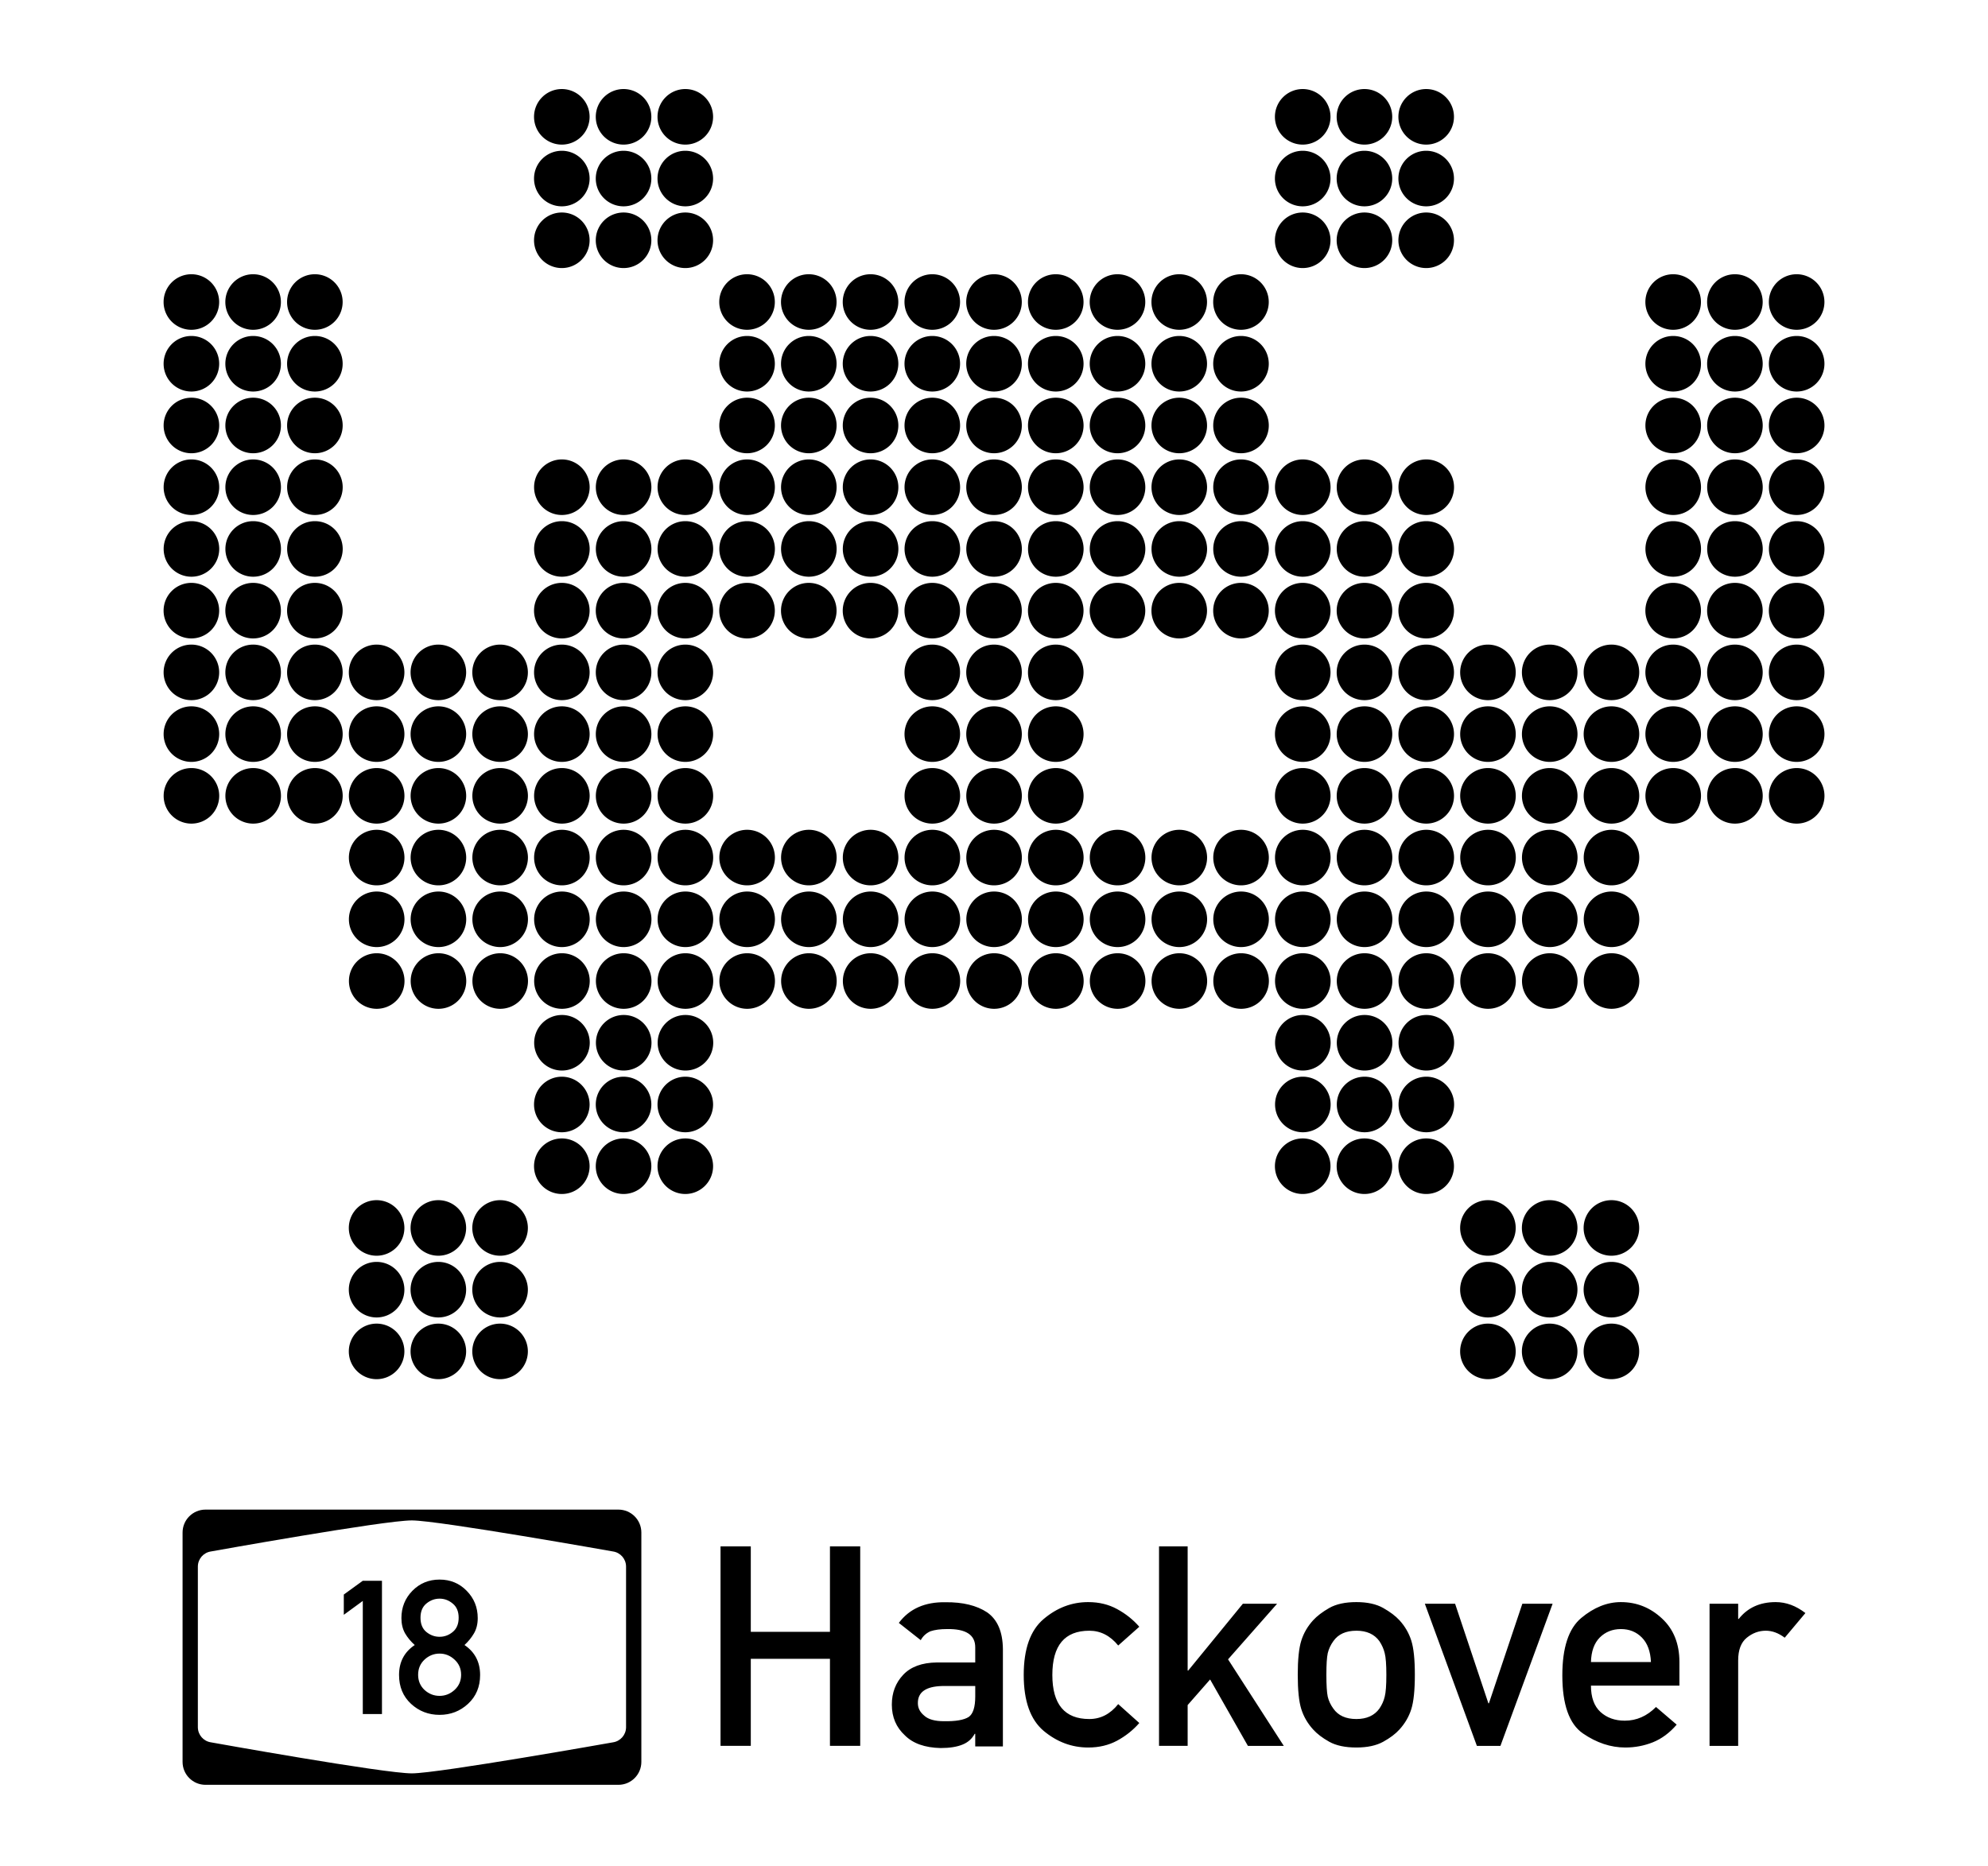
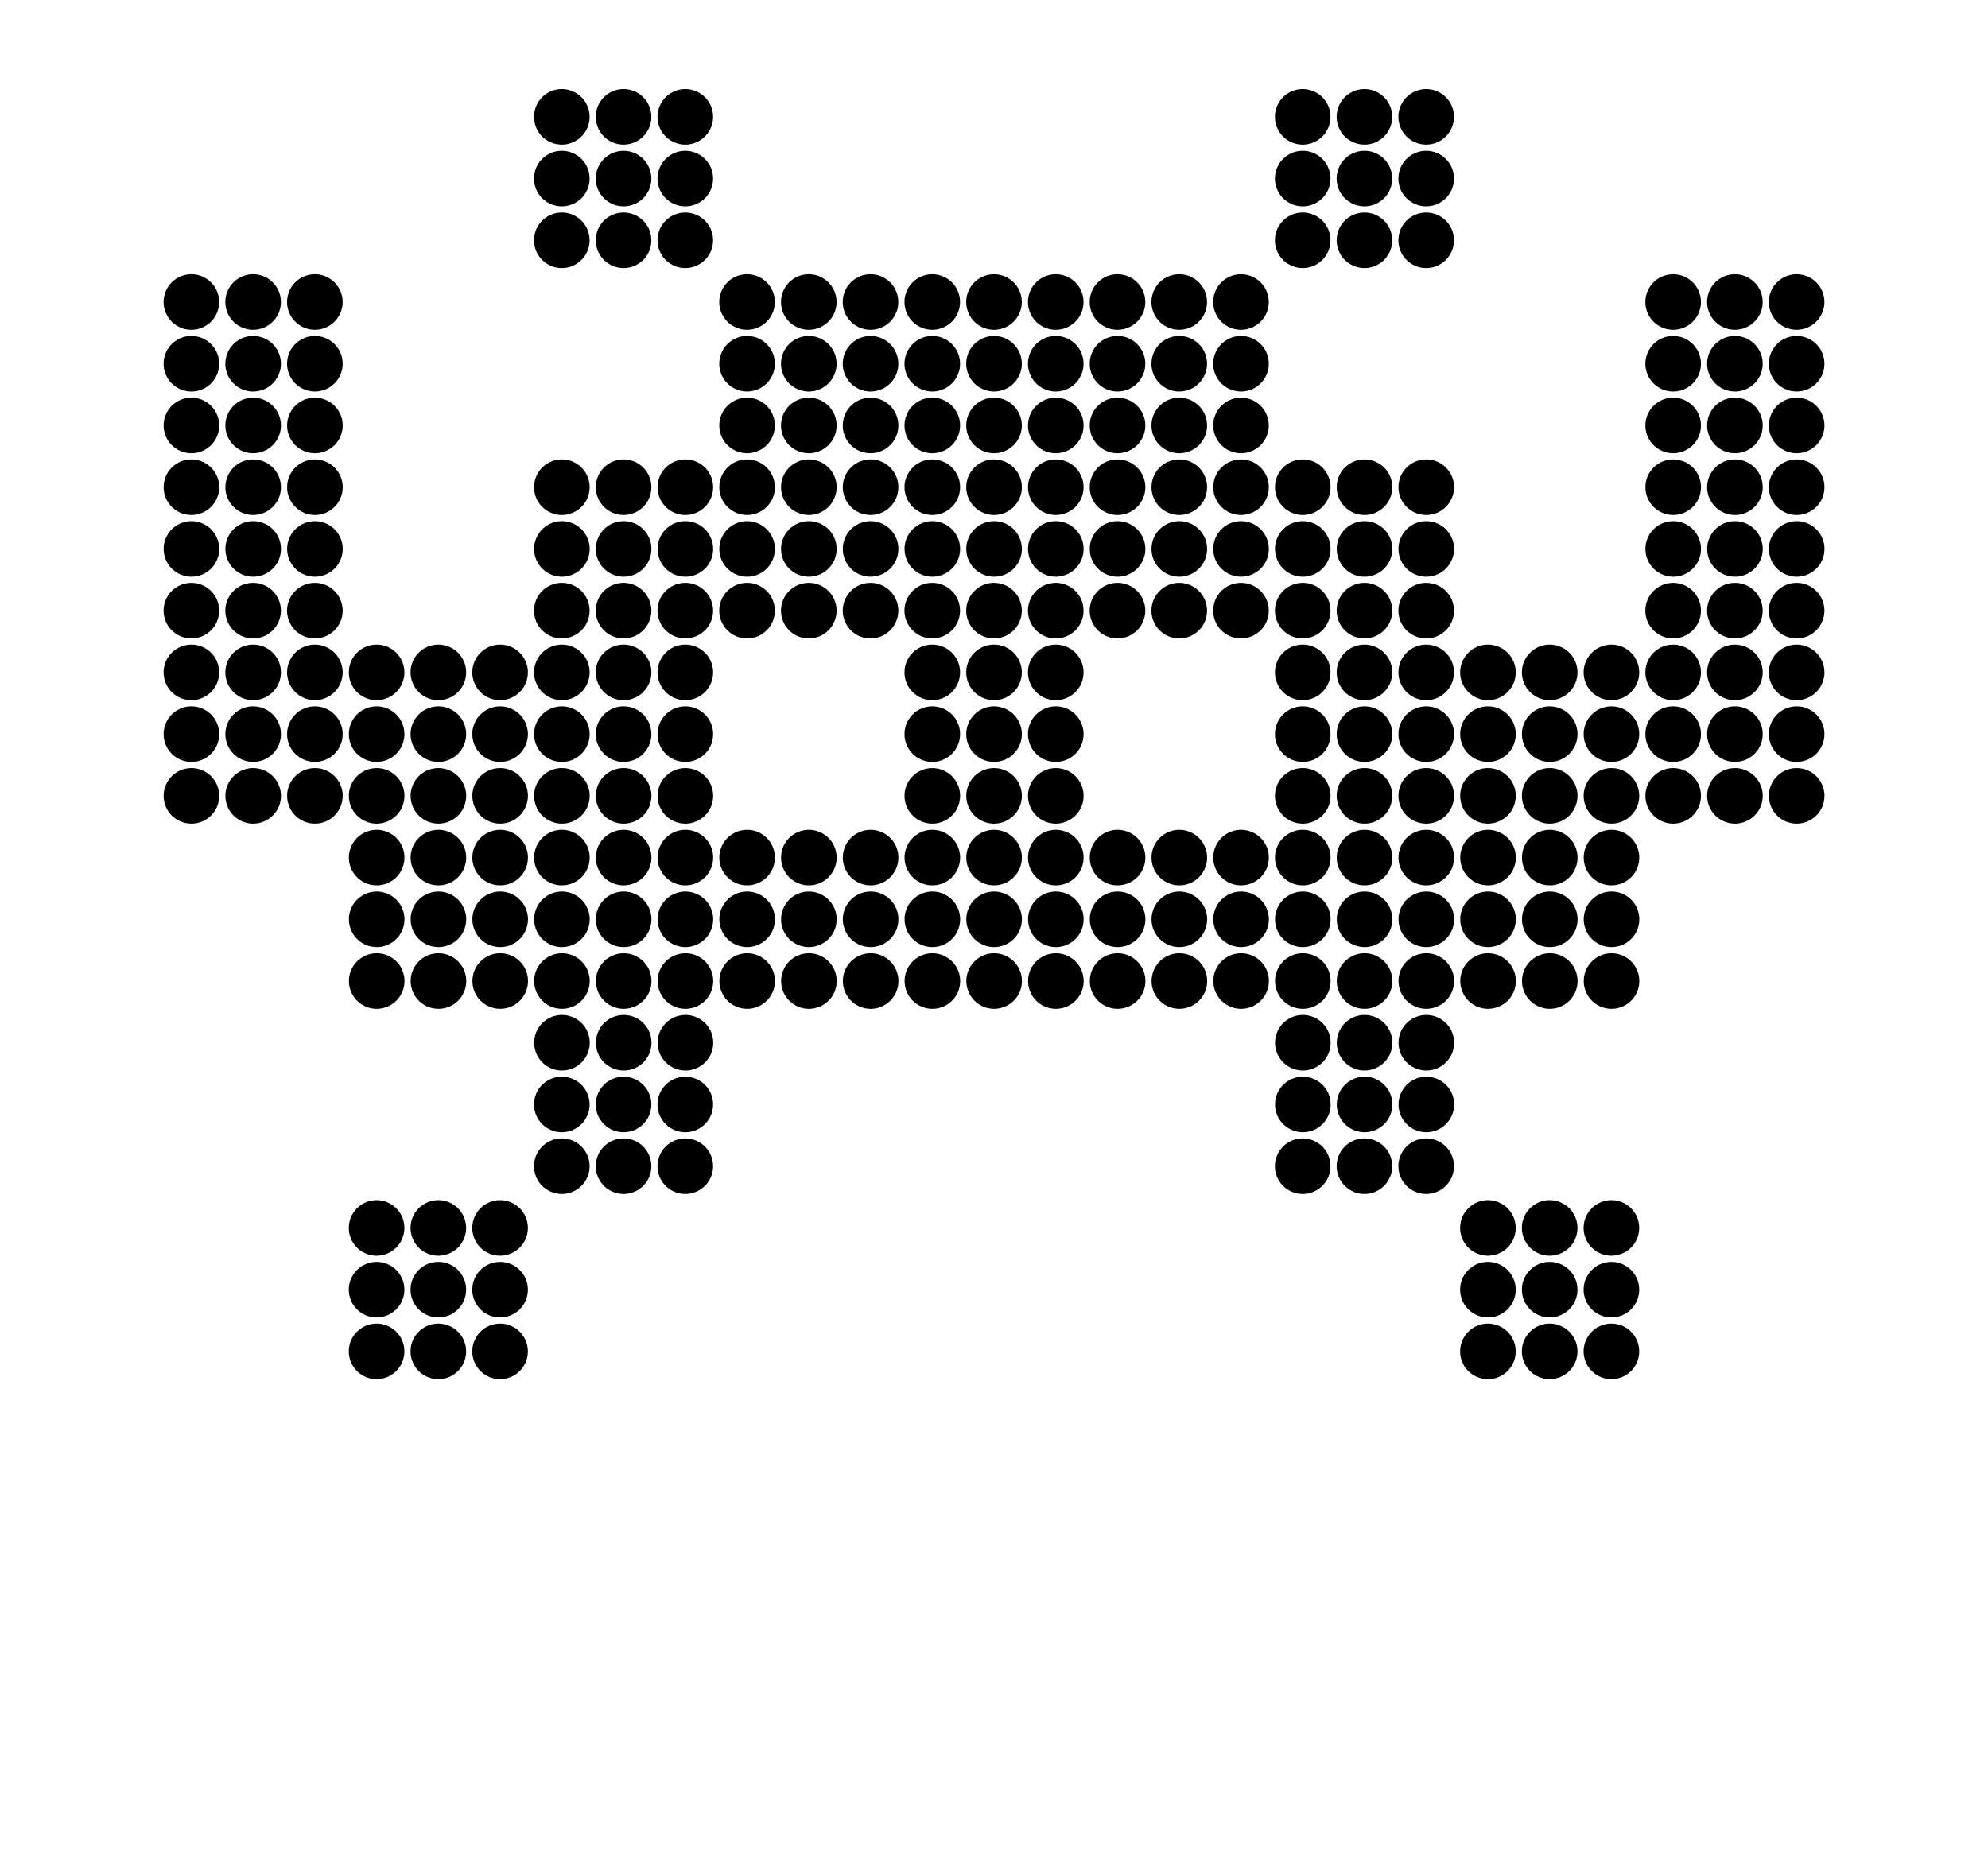
<svg xmlns="http://www.w3.org/2000/svg" xmlns:ns1="http://www.inkscape.org/namespaces/inkscape" xmlns:ns2="http://sodipodi.sourceforge.net/DTD/sodipodi-0.dtd" width="245mm" height="230mm" viewBox="0 0 245 230" version="1.1" id="svg1559" ns1:version="0.92.3 (2405546, 2018-03-11)" ns2:docname="Shirt.svg">
  <defs id="defs1553" />
  <ns2:namedview id="base" pagecolor="#ffffff" bordercolor="#666666" borderopacity="1.0" ns1:pageopacity="0.0" ns1:pageshadow="2" ns1:zoom="0.24748738" ns1:cx="284.55142" ns1:cy="-148.2454" ns1:document-units="mm" ns1:current-layer="layer1" showgrid="false" borderlayer="true" ns1:window-width="1920" ns1:window-height="995" ns1:window-x="0" ns1:window-y="28" ns1:window-maximized="1" ns1:pagecheckerboard="true" fit-margin-top="5" fit-margin-left="5" fit-margin-right="5" fit-margin-bottom="5" />
  <g ns1:groupmode="layer" id="layer2" ns1:label="Ebene 2" transform="translate(0,-310)">
    <path style="fill:#000000;fill-opacity:1;stroke:none;stroke-width:0.101" d="m 69.238,320.976 a 3.424,3.424 0 0 0 -3.424,3.424 3.424,3.424 0 0 0 3.424,3.424 3.424,3.424 0 0 0 3.424,-3.424 3.424,3.424 0 0 0 -3.424,-3.424 z m 7.609,0 a 3.424,3.424 0 0 0 -3.424,3.424 3.424,3.424 0 0 0 3.424,3.424 3.424,3.424 0 0 0 3.424,-3.424 3.424,3.424 0 0 0 -3.424,-3.424 z m 7.609,0 a 3.424,3.424 0 0 0 -3.424,3.424 3.424,3.424 0 0 0 3.424,3.424 3.424,3.424 0 0 0 3.424,-3.424 3.424,3.424 0 0 0 -3.424,-3.424 z m 76.088,0 a 3.424,3.424 0 0 0 -3.424,3.424 3.424,3.424 0 0 0 3.424,3.424 3.424,3.424 0 0 0 3.424,-3.424 3.424,3.424 0 0 0 -3.424,-3.424 z m 7.609,0 a 3.424,3.424 0 0 0 -3.424,3.424 3.424,3.424 0 0 0 3.424,3.424 3.424,3.424 0 0 0 3.424,-3.424 3.424,3.424 0 0 0 -3.424,-3.424 z m 7.609,0 a 3.424,3.424 0 0 0 -3.424,3.424 3.424,3.424 0 0 0 3.424,3.424 3.424,3.424 0 0 0 3.424,-3.424 3.424,3.424 0 0 0 -3.424,-3.424 z m -106.524,7.609 a 3.424,3.424 0 0 0 -3.424,3.424 3.424,3.424 0 0 0 3.424,3.424 3.424,3.424 0 0 0 3.424,-3.424 3.424,3.424 0 0 0 -3.424,-3.424 z m 7.609,0 a 3.424,3.424 0 0 0 -3.424,3.424 3.424,3.424 0 0 0 3.424,3.424 3.424,3.424 0 0 0 3.424,-3.424 3.424,3.424 0 0 0 -3.424,-3.424 z m 7.609,0 a 3.424,3.424 0 0 0 -3.424,3.424 3.424,3.424 0 0 0 3.424,3.424 3.424,3.424 0 0 0 3.424,-3.424 3.424,3.424 0 0 0 -3.424,-3.424 z m 76.088,0 a 3.424,3.424 0 0 0 -3.424,3.424 3.424,3.424 0 0 0 3.424,3.424 3.424,3.424 0 0 0 3.424,-3.424 3.424,3.424 0 0 0 -3.424,-3.424 z m 7.609,0 a 3.424,3.424 0 0 0 -3.424,3.424 3.424,3.424 0 0 0 3.424,3.424 3.424,3.424 0 0 0 3.424,-3.424 3.424,3.424 0 0 0 -3.424,-3.424 z m 7.609,0 a 3.424,3.424 0 0 0 -3.424,3.424 3.424,3.424 0 0 0 3.424,3.424 3.424,3.424 0 0 0 3.424,-3.424 3.424,3.424 0 0 0 -3.424,-3.424 z m -106.524,7.609 a 3.424,3.424 0 0 0 -3.424,3.424 3.424,3.424 0 0 0 3.424,3.424 3.424,3.424 0 0 0 3.424,-3.424 3.424,3.424 0 0 0 -3.424,-3.424 z m 7.609,0 a 3.424,3.424 0 0 0 -3.424,3.424 3.424,3.424 0 0 0 3.424,3.424 3.424,3.424 0 0 0 3.424,-3.424 3.424,3.424 0 0 0 -3.424,-3.424 z m 7.609,0 a 3.424,3.424 0 0 0 -3.424,3.424 3.424,3.424 0 0 0 3.424,3.424 3.424,3.424 0 0 0 3.424,-3.424 3.424,3.424 0 0 0 -3.424,-3.424 z m 76.088,0 a 3.424,3.424 0 0 0 -3.424,3.424 3.424,3.424 0 0 0 3.424,3.424 3.424,3.424 0 0 0 3.424,-3.424 3.424,3.424 0 0 0 -3.424,-3.424 z m 7.609,0 a 3.424,3.424 0 0 0 -3.424,3.424 3.424,3.424 0 0 0 3.424,3.424 3.424,3.424 0 0 0 3.424,-3.424 3.424,3.424 0 0 0 -3.424,-3.424 z m 7.609,0 a 3.424,3.424 0 0 0 -3.424,3.424 3.424,3.424 0 0 0 3.424,3.424 3.424,3.424 0 0 0 3.424,-3.424 3.424,3.424 0 0 0 -3.424,-3.424 z m -152.177,7.609 a 3.424,3.424 0 0 0 -3.424,3.424 3.424,3.424 0 0 0 3.424,3.424 3.424,3.424 0 0 0 3.424,-3.424 3.424,3.424 0 0 0 -3.424,-3.424 z m 7.609,0 a 3.424,3.424 0 0 0 -3.424,3.424 3.424,3.424 0 0 0 3.424,3.424 3.424,3.424 0 0 0 3.424,-3.424 3.424,3.424 0 0 0 -3.424,-3.424 z m 7.609,0 a 3.424,3.424 0 0 0 -3.424,3.424 3.424,3.424 0 0 0 3.424,3.424 3.424,3.424 0 0 0 3.424,-3.424 3.424,3.424 0 0 0 -3.424,-3.424 z m 53.262,0 a 3.424,3.424 0 0 0 -3.424,3.424 3.424,3.424 0 0 0 3.424,3.424 3.424,3.424 0 0 0 3.424,-3.424 3.424,3.424 0 0 0 -3.424,-3.424 z m 7.609,0 a 3.424,3.424 0 0 0 -3.424,3.424 3.424,3.424 0 0 0 3.424,3.424 3.424,3.424 0 0 0 3.424,-3.424 3.424,3.424 0 0 0 -3.424,-3.424 z m 7.609,0 a 3.424,3.424 0 0 0 -3.424,3.424 3.424,3.424 0 0 0 3.424,3.424 3.424,3.424 0 0 0 3.424,-3.424 3.424,3.424 0 0 0 -3.424,-3.424 z m 7.609,0 a 3.424,3.424 0 0 0 -3.424,3.424 3.424,3.424 0 0 0 3.424,3.424 3.424,3.424 0 0 0 3.424,-3.424 3.424,3.424 0 0 0 -3.424,-3.424 z m 7.609,0 a 3.424,3.424 0 0 0 -3.424,3.424 3.424,3.424 0 0 0 3.424,3.424 3.424,3.424 0 0 0 3.424,-3.424 3.424,3.424 0 0 0 -3.424,-3.424 z m 7.609,0 a 3.424,3.424 0 0 0 -3.424,3.424 3.424,3.424 0 0 0 3.424,3.424 3.424,3.424 0 0 0 3.424,-3.424 3.424,3.424 0 0 0 -3.424,-3.424 z m 7.609,0 a 3.424,3.424 0 0 0 -3.424,3.424 3.424,3.424 0 0 0 3.424,3.424 3.424,3.424 0 0 0 3.424,-3.424 3.424,3.424 0 0 0 -3.424,-3.424 z m 7.609,0 a 3.424,3.424 0 0 0 -3.424,3.424 3.424,3.424 0 0 0 3.424,3.424 3.424,3.424 0 0 0 3.424,-3.424 3.424,3.424 0 0 0 -3.424,-3.424 z m 7.609,0 a 3.424,3.424 0 0 0 -3.424,3.424 3.424,3.424 0 0 0 3.424,3.424 3.424,3.424 0 0 0 3.424,-3.424 3.424,3.424 0 0 0 -3.424,-3.424 z m 53.262,0 a 3.424,3.424 0 0 0 -3.424,3.424 3.424,3.424 0 0 0 3.424,3.424 3.424,3.424 0 0 0 3.424,-3.424 3.424,3.424 0 0 0 -3.424,-3.424 z m 7.609,0 a 3.424,3.424 0 0 0 -3.424,3.424 3.424,3.424 0 0 0 3.424,3.424 3.424,3.424 0 0 0 3.424,-3.424 3.424,3.424 0 0 0 -3.424,-3.424 z m 7.609,0 a 3.424,3.424 0 0 0 -3.424,3.424 3.424,3.424 0 0 0 3.424,3.424 3.424,3.424 0 0 0 3.424,-3.424 3.424,3.424 0 0 0 -3.424,-3.424 z m -197.83,7.609 a 3.424,3.424 0 0 0 -3.424,3.424 3.424,3.424 0 0 0 3.424,3.424 3.424,3.424 0 0 0 3.424,-3.424 3.424,3.424 0 0 0 -3.424,-3.424 z m 7.609,0 a 3.424,3.424 0 0 0 -3.424,3.424 3.424,3.424 0 0 0 3.424,3.424 3.424,3.424 0 0 0 3.424,-3.424 3.424,3.424 0 0 0 -3.424,-3.424 z m 7.609,0 a 3.424,3.424 0 0 0 -3.424,3.424 3.424,3.424 0 0 0 3.424,3.424 3.424,3.424 0 0 0 3.424,-3.424 3.424,3.424 0 0 0 -3.424,-3.424 z m 53.262,0 a 3.424,3.424 0 0 0 -3.424,3.424 3.424,3.424 0 0 0 3.424,3.424 3.424,3.424 0 0 0 3.424,-3.424 3.424,3.424 0 0 0 -3.424,-3.424 z m 7.609,0 a 3.424,3.424 0 0 0 -3.424,3.424 3.424,3.424 0 0 0 3.424,3.424 3.424,3.424 0 0 0 3.424,-3.424 3.424,3.424 0 0 0 -3.424,-3.424 z m 7.609,0 a 3.424,3.424 0 0 0 -3.424,3.424 3.424,3.424 0 0 0 3.424,3.424 3.424,3.424 0 0 0 3.424,-3.424 3.424,3.424 0 0 0 -3.424,-3.424 z m 7.609,0 a 3.424,3.424 0 0 0 -3.424,3.424 3.424,3.424 0 0 0 3.424,3.424 3.424,3.424 0 0 0 3.424,-3.424 3.424,3.424 0 0 0 -3.424,-3.424 z m 7.609,0 a 3.424,3.424 0 0 0 -3.424,3.424 3.424,3.424 0 0 0 3.424,3.424 3.424,3.424 0 0 0 3.424,-3.424 3.424,3.424 0 0 0 -3.424,-3.424 z m 7.609,0 a 3.424,3.424 0 0 0 -3.424,3.424 3.424,3.424 0 0 0 3.424,3.424 3.424,3.424 0 0 0 3.424,-3.424 3.424,3.424 0 0 0 -3.424,-3.424 z m 7.609,0 a 3.424,3.424 0 0 0 -3.424,3.424 3.424,3.424 0 0 0 3.424,3.424 3.424,3.424 0 0 0 3.424,-3.424 3.424,3.424 0 0 0 -3.424,-3.424 z m 7.609,0 a 3.424,3.424 0 0 0 -3.424,3.424 3.424,3.424 0 0 0 3.424,3.424 3.424,3.424 0 0 0 3.424,-3.424 3.424,3.424 0 0 0 -3.424,-3.424 z m 7.609,0 a 3.424,3.424 0 0 0 -3.424,3.424 3.424,3.424 0 0 0 3.424,3.424 3.424,3.424 0 0 0 3.424,-3.424 3.424,3.424 0 0 0 -3.424,-3.424 z m 53.262,0 a 3.424,3.424 0 0 0 -3.424,3.424 3.424,3.424 0 0 0 3.424,3.424 3.424,3.424 0 0 0 3.424,-3.424 3.424,3.424 0 0 0 -3.424,-3.424 z m 7.609,0 a 3.424,3.424 0 0 0 -3.424,3.424 3.424,3.424 0 0 0 3.424,3.424 3.424,3.424 0 0 0 3.424,-3.424 3.424,3.424 0 0 0 -3.424,-3.424 z m 7.609,0 a 3.424,3.424 0 0 0 -3.424,3.424 3.424,3.424 0 0 0 3.424,3.424 3.424,3.424 0 0 0 3.424,-3.424 3.424,3.424 0 0 0 -3.424,-3.424 z m -197.83,7.609 a 3.424,3.424 0 0 0 -3.424,3.424 3.424,3.424 0 0 0 3.424,3.424 3.424,3.424 0 0 0 3.424,-3.424 3.424,3.424 0 0 0 -3.424,-3.424 z m 7.609,0 a 3.424,3.424 0 0 0 -3.424,3.424 3.424,3.424 0 0 0 3.424,3.424 3.424,3.424 0 0 0 3.424,-3.424 3.424,3.424 0 0 0 -3.424,-3.424 z m 7.609,0 a 3.424,3.424 0 0 0 -3.424,3.424 3.424,3.424 0 0 0 3.424,3.424 3.424,3.424 0 0 0 3.424,-3.424 3.424,3.424 0 0 0 -3.424,-3.424 z m 53.262,0 a 3.424,3.424 0 0 0 -3.424,3.424 3.424,3.424 0 0 0 3.424,3.424 3.424,3.424 0 0 0 3.424,-3.424 3.424,3.424 0 0 0 -3.424,-3.424 z m 7.609,0 a 3.424,3.424 0 0 0 -3.424,3.424 3.424,3.424 0 0 0 3.424,3.424 3.424,3.424 0 0 0 3.424,-3.424 3.424,3.424 0 0 0 -3.424,-3.424 z m 7.609,0 a 3.424,3.424 0 0 0 -3.424,3.424 3.424,3.424 0 0 0 3.424,3.424 3.424,3.424 0 0 0 3.424,-3.424 3.424,3.424 0 0 0 -3.424,-3.424 z m 7.609,0 a 3.424,3.424 0 0 0 -3.424,3.424 3.424,3.424 0 0 0 3.424,3.424 3.424,3.424 0 0 0 3.424,-3.424 3.424,3.424 0 0 0 -3.424,-3.424 z m 7.609,0 a 3.424,3.424 0 0 0 -3.424,3.424 3.424,3.424 0 0 0 3.424,3.424 3.424,3.424 0 0 0 3.424,-3.424 3.424,3.424 0 0 0 -3.424,-3.424 z m 7.609,0 a 3.424,3.424 0 0 0 -3.424,3.424 3.424,3.424 0 0 0 3.424,3.424 3.424,3.424 0 0 0 3.424,-3.424 3.424,3.424 0 0 0 -3.424,-3.424 z m 7.609,0 a 3.424,3.424 0 0 0 -3.424,3.424 3.424,3.424 0 0 0 3.424,3.424 3.424,3.424 0 0 0 3.424,-3.424 3.424,3.424 0 0 0 -3.424,-3.424 z m 7.609,0 a 3.424,3.424 0 0 0 -3.424,3.424 3.424,3.424 0 0 0 3.424,3.424 3.424,3.424 0 0 0 3.424,-3.424 3.424,3.424 0 0 0 -3.424,-3.424 z m 7.609,0 a 3.424,3.424 0 0 0 -3.424,3.424 3.424,3.424 0 0 0 3.424,3.424 3.424,3.424 0 0 0 3.424,-3.424 3.424,3.424 0 0 0 -3.424,-3.424 z m 53.262,0 a 3.424,3.424 0 0 0 -3.424,3.424 3.424,3.424 0 0 0 3.424,3.424 3.424,3.424 0 0 0 3.424,-3.424 3.424,3.424 0 0 0 -3.424,-3.424 z m 7.609,0 a 3.424,3.424 0 0 0 -3.424,3.424 3.424,3.424 0 0 0 3.424,3.424 3.424,3.424 0 0 0 3.424,-3.424 3.424,3.424 0 0 0 -3.424,-3.424 z m 7.609,0 a 3.424,3.424 0 0 0 -3.424,3.424 3.424,3.424 0 0 0 3.424,3.424 3.424,3.424 0 0 0 3.424,-3.424 3.424,3.424 0 0 0 -3.424,-3.424 z m -197.83,7.609 a 3.424,3.424 0 0 0 -3.424,3.424 3.424,3.424 0 0 0 3.424,3.424 3.424,3.424 0 0 0 3.424,-3.424 3.424,3.424 0 0 0 -3.424,-3.424 z m 7.609,0 a 3.424,3.424 0 0 0 -3.424,3.424 3.424,3.424 0 0 0 3.424,3.424 3.424,3.424 0 0 0 3.424,-3.424 3.424,3.424 0 0 0 -3.424,-3.424 z m 7.609,0 a 3.424,3.424 0 0 0 -3.424,3.424 3.424,3.424 0 0 0 3.424,3.424 3.424,3.424 0 0 0 3.424,-3.424 3.424,3.424 0 0 0 -3.424,-3.424 z m 30.435,0 a 3.424,3.424 0 0 0 -3.424,3.424 3.424,3.424 0 0 0 3.424,3.424 3.424,3.424 0 0 0 3.424,-3.424 3.424,3.424 0 0 0 -3.424,-3.424 z m 7.609,0 a 3.424,3.424 0 0 0 -3.424,3.424 3.424,3.424 0 0 0 3.424,3.424 3.424,3.424 0 0 0 3.424,-3.424 3.424,3.424 0 0 0 -3.424,-3.424 z m 7.609,0 a 3.424,3.424 0 0 0 -3.424,3.424 3.424,3.424 0 0 0 3.424,3.424 3.424,3.424 0 0 0 3.424,-3.424 3.424,3.424 0 0 0 -3.424,-3.424 z m 7.609,0 a 3.424,3.424 0 0 0 -3.424,3.424 3.424,3.424 0 0 0 3.424,3.424 3.424,3.424 0 0 0 3.424,-3.424 3.424,3.424 0 0 0 -3.424,-3.424 z m 7.609,0 a 3.424,3.424 0 0 0 -3.424,3.424 3.424,3.424 0 0 0 3.424,3.424 3.424,3.424 0 0 0 3.424,-3.424 3.424,3.424 0 0 0 -3.424,-3.424 z m 7.609,0 a 3.424,3.424 0 0 0 -3.424,3.424 3.424,3.424 0 0 0 3.424,3.424 3.424,3.424 0 0 0 3.424,-3.424 3.424,3.424 0 0 0 -3.424,-3.424 z m 7.609,0 a 3.424,3.424 0 0 0 -3.424,3.424 3.424,3.424 0 0 0 3.424,3.424 3.424,3.424 0 0 0 3.424,-3.424 3.424,3.424 0 0 0 -3.424,-3.424 z m 7.609,0 a 3.424,3.424 0 0 0 -3.424,3.424 3.424,3.424 0 0 0 3.424,3.424 3.424,3.424 0 0 0 3.424,-3.424 3.424,3.424 0 0 0 -3.424,-3.424 z m 7.609,0 a 3.424,3.424 0 0 0 -3.424,3.424 3.424,3.424 0 0 0 3.424,3.424 3.424,3.424 0 0 0 3.424,-3.424 3.424,3.424 0 0 0 -3.424,-3.424 z m 7.609,0 a 3.424,3.424 0 0 0 -3.424,3.424 3.424,3.424 0 0 0 3.424,3.424 3.424,3.424 0 0 0 3.424,-3.424 3.424,3.424 0 0 0 -3.424,-3.424 z m 7.609,0 a 3.424,3.424 0 0 0 -3.424,3.424 3.424,3.424 0 0 0 3.424,3.424 3.424,3.424 0 0 0 3.424,-3.424 3.424,3.424 0 0 0 -3.424,-3.424 z m 7.609,0 a 3.424,3.424 0 0 0 -3.424,3.424 3.424,3.424 0 0 0 3.424,3.424 3.424,3.424 0 0 0 3.424,-3.424 3.424,3.424 0 0 0 -3.424,-3.424 z m 7.609,0 a 3.424,3.424 0 0 0 -3.424,3.424 3.424,3.424 0 0 0 3.424,3.424 3.424,3.424 0 0 0 3.424,-3.424 3.424,3.424 0 0 0 -3.424,-3.424 z m 7.609,0 a 3.424,3.424 0 0 0 -3.424,3.424 3.424,3.424 0 0 0 3.424,3.424 3.424,3.424 0 0 0 3.424,-3.424 3.424,3.424 0 0 0 -3.424,-3.424 z m 7.609,0 a 3.424,3.424 0 0 0 -3.424,3.424 3.424,3.424 0 0 0 3.424,3.424 3.424,3.424 0 0 0 3.424,-3.424 3.424,3.424 0 0 0 -3.424,-3.424 z m 30.435,0 a 3.424,3.424 0 0 0 -3.424,3.424 3.424,3.424 0 0 0 3.424,3.424 3.424,3.424 0 0 0 3.424,-3.424 3.424,3.424 0 0 0 -3.424,-3.424 z m 7.609,0 a 3.424,3.424 0 0 0 -3.424,3.424 3.424,3.424 0 0 0 3.424,3.424 3.424,3.424 0 0 0 3.424,-3.424 3.424,3.424 0 0 0 -3.424,-3.424 z m 7.609,0 a 3.424,3.424 0 0 0 -3.424,3.424 3.424,3.424 0 0 0 3.424,3.424 3.424,3.424 0 0 0 3.424,-3.424 3.424,3.424 0 0 0 -3.424,-3.424 z m -197.83,7.609 a 3.424,3.424 0 0 0 -3.424,3.424 3.424,3.424 0 0 0 3.424,3.424 3.424,3.424 0 0 0 3.424,-3.424 3.424,3.424 0 0 0 -3.424,-3.424 z m 7.609,0 a 3.424,3.424 0 0 0 -3.424,3.424 3.424,3.424 0 0 0 3.424,3.424 3.424,3.424 0 0 0 3.424,-3.424 3.424,3.424 0 0 0 -3.424,-3.424 z m 7.609,0 a 3.424,3.424 0 0 0 -3.424,3.424 3.424,3.424 0 0 0 3.424,3.424 3.424,3.424 0 0 0 3.424,-3.424 3.424,3.424 0 0 0 -3.424,-3.424 z m 30.435,0 a 3.424,3.424 0 0 0 -3.424,3.424 3.424,3.424 0 0 0 3.424,3.424 3.424,3.424 0 0 0 3.424,-3.424 3.424,3.424 0 0 0 -3.424,-3.424 z m 7.609,0 a 3.424,3.424 0 0 0 -3.424,3.424 3.424,3.424 0 0 0 3.424,3.424 3.424,3.424 0 0 0 3.424,-3.424 3.424,3.424 0 0 0 -3.424,-3.424 z m 7.609,0 a 3.424,3.424 0 0 0 -3.424,3.424 3.424,3.424 0 0 0 3.424,3.424 3.424,3.424 0 0 0 3.424,-3.424 3.424,3.424 0 0 0 -3.424,-3.424 z m 7.609,0 a 3.424,3.424 0 0 0 -3.424,3.424 3.424,3.424 0 0 0 3.424,3.424 3.424,3.424 0 0 0 3.424,-3.424 3.424,3.424 0 0 0 -3.424,-3.424 z m 7.609,0 a 3.424,3.424 0 0 0 -3.424,3.424 3.424,3.424 0 0 0 3.424,3.424 3.424,3.424 0 0 0 3.424,-3.424 3.424,3.424 0 0 0 -3.424,-3.424 z m 7.609,0 a 3.424,3.424 0 0 0 -3.424,3.424 3.424,3.424 0 0 0 3.424,3.424 3.424,3.424 0 0 0 3.424,-3.424 3.424,3.424 0 0 0 -3.424,-3.424 z m 7.609,0 a 3.424,3.424 0 0 0 -3.424,3.424 3.424,3.424 0 0 0 3.424,3.424 3.424,3.424 0 0 0 3.424,-3.424 3.424,3.424 0 0 0 -3.424,-3.424 z m 7.609,0 a 3.424,3.424 0 0 0 -3.424,3.424 3.424,3.424 0 0 0 3.424,3.424 3.424,3.424 0 0 0 3.424,-3.424 3.424,3.424 0 0 0 -3.424,-3.424 z m 7.609,0 a 3.424,3.424 0 0 0 -3.424,3.424 3.424,3.424 0 0 0 3.424,3.424 3.424,3.424 0 0 0 3.424,-3.424 3.424,3.424 0 0 0 -3.424,-3.424 z m 7.609,0 a 3.424,3.424 0 0 0 -3.424,3.424 3.424,3.424 0 0 0 3.424,3.424 3.424,3.424 0 0 0 3.424,-3.424 3.424,3.424 0 0 0 -3.424,-3.424 z m 7.609,0 a 3.424,3.424 0 0 0 -3.424,3.424 3.424,3.424 0 0 0 3.424,3.424 3.424,3.424 0 0 0 3.424,-3.424 3.424,3.424 0 0 0 -3.424,-3.424 z m 7.609,0 a 3.424,3.424 0 0 0 -3.424,3.424 3.424,3.424 0 0 0 3.424,3.424 3.424,3.424 0 0 0 3.424,-3.424 3.424,3.424 0 0 0 -3.424,-3.424 z m 7.609,0 a 3.424,3.424 0 0 0 -3.424,3.424 3.424,3.424 0 0 0 3.424,3.424 3.424,3.424 0 0 0 3.424,-3.424 3.424,3.424 0 0 0 -3.424,-3.424 z m 7.609,0 a 3.424,3.424 0 0 0 -3.424,3.424 3.424,3.424 0 0 0 3.424,3.424 3.424,3.424 0 0 0 3.424,-3.424 3.424,3.424 0 0 0 -3.424,-3.424 z m 7.609,0 a 3.424,3.424 0 0 0 -3.424,3.424 3.424,3.424 0 0 0 3.424,3.424 3.424,3.424 0 0 0 3.424,-3.424 3.424,3.424 0 0 0 -3.424,-3.424 z m 30.435,0 a 3.424,3.424 0 0 0 -3.424,3.424 3.424,3.424 0 0 0 3.424,3.424 3.424,3.424 0 0 0 3.424,-3.424 3.424,3.424 0 0 0 -3.424,-3.424 z m 7.609,0 a 3.424,3.424 0 0 0 -3.424,3.424 3.424,3.424 0 0 0 3.424,3.424 3.424,3.424 0 0 0 3.424,-3.424 3.424,3.424 0 0 0 -3.424,-3.424 z m 7.609,0 a 3.424,3.424 0 0 0 -3.424,3.424 3.424,3.424 0 0 0 3.424,3.424 3.424,3.424 0 0 0 3.424,-3.424 3.424,3.424 0 0 0 -3.424,-3.424 z M 23.585,381.846 a 3.424,3.424 0 0 0 -3.424,3.424 3.424,3.424 0 0 0 3.424,3.424 3.424,3.424 0 0 0 3.424,-3.424 3.424,3.424 0 0 0 -3.424,-3.424 z m 7.609,0 a 3.424,3.424 0 0 0 -3.424,3.424 3.424,3.424 0 0 0 3.424,3.424 3.424,3.424 0 0 0 3.424,-3.424 3.424,3.424 0 0 0 -3.424,-3.424 z m 7.609,0 a 3.424,3.424 0 0 0 -3.424,3.424 3.424,3.424 0 0 0 3.424,3.424 3.424,3.424 0 0 0 3.424,-3.424 3.424,3.424 0 0 0 -3.424,-3.424 z m 30.435,0 a 3.424,3.424 0 0 0 -3.424,3.424 3.424,3.424 0 0 0 3.424,3.424 3.424,3.424 0 0 0 3.424,-3.424 3.424,3.424 0 0 0 -3.424,-3.424 z m 7.609,0 a 3.424,3.424 0 0 0 -3.424,3.424 3.424,3.424 0 0 0 3.424,3.424 3.424,3.424 0 0 0 3.424,-3.424 3.424,3.424 0 0 0 -3.424,-3.424 z m 7.609,0 a 3.424,3.424 0 0 0 -3.424,3.424 3.424,3.424 0 0 0 3.424,3.424 3.424,3.424 0 0 0 3.424,-3.424 3.424,3.424 0 0 0 -3.424,-3.424 z m 7.609,0 a 3.424,3.424 0 0 0 -3.424,3.424 3.424,3.424 0 0 0 3.424,3.424 3.424,3.424 0 0 0 3.424,-3.424 3.424,3.424 0 0 0 -3.424,-3.424 z m 7.609,0 a 3.424,3.424 0 0 0 -3.424,3.424 3.424,3.424 0 0 0 3.424,3.424 3.424,3.424 0 0 0 3.424,-3.424 3.424,3.424 0 0 0 -3.424,-3.424 z m 7.609,0 a 3.424,3.424 0 0 0 -3.424,3.424 3.424,3.424 0 0 0 3.424,3.424 3.424,3.424 0 0 0 3.424,-3.424 3.424,3.424 0 0 0 -3.424,-3.424 z m 7.609,0 a 3.424,3.424 0 0 0 -3.424,3.424 3.424,3.424 0 0 0 3.424,3.424 3.424,3.424 0 0 0 3.424,-3.424 3.424,3.424 0 0 0 -3.424,-3.424 z m 7.609,0 a 3.424,3.424 0 0 0 -3.424,3.424 3.424,3.424 0 0 0 3.424,3.424 3.424,3.424 0 0 0 3.424,-3.424 3.424,3.424 0 0 0 -3.424,-3.424 z m 7.609,0 a 3.424,3.424 0 0 0 -3.424,3.424 3.424,3.424 0 0 0 3.424,3.424 3.424,3.424 0 0 0 3.424,-3.424 3.424,3.424 0 0 0 -3.424,-3.424 z m 7.609,0 a 3.424,3.424 0 0 0 -3.424,3.424 3.424,3.424 0 0 0 3.424,3.424 3.424,3.424 0 0 0 3.424,-3.424 3.424,3.424 0 0 0 -3.424,-3.424 z m 7.609,0 a 3.424,3.424 0 0 0 -3.424,3.424 3.424,3.424 0 0 0 3.424,3.424 3.424,3.424 0 0 0 3.424,-3.424 3.424,3.424 0 0 0 -3.424,-3.424 z m 7.609,0 a 3.424,3.424 0 0 0 -3.424,3.424 3.424,3.424 0 0 0 3.424,3.424 3.424,3.424 0 0 0 3.424,-3.424 3.424,3.424 0 0 0 -3.424,-3.424 z m 7.609,0 a 3.424,3.424 0 0 0 -3.424,3.424 3.424,3.424 0 0 0 3.424,3.424 3.424,3.424 0 0 0 3.424,-3.424 3.424,3.424 0 0 0 -3.424,-3.424 z m 7.609,0 a 3.424,3.424 0 0 0 -3.424,3.424 3.424,3.424 0 0 0 3.424,3.424 3.424,3.424 0 0 0 3.424,-3.424 3.424,3.424 0 0 0 -3.424,-3.424 z m 7.609,0 a 3.424,3.424 0 0 0 -3.424,3.424 3.424,3.424 0 0 0 3.424,3.424 3.424,3.424 0 0 0 3.424,-3.424 3.424,3.424 0 0 0 -3.424,-3.424 z m 30.435,0 a 3.424,3.424 0 0 0 -3.424,3.424 3.424,3.424 0 0 0 3.424,3.424 3.424,3.424 0 0 0 3.424,-3.424 3.424,3.424 0 0 0 -3.424,-3.424 z m 7.609,0 a 3.424,3.424 0 0 0 -3.424,3.424 3.424,3.424 0 0 0 3.424,3.424 3.424,3.424 0 0 0 3.424,-3.424 3.424,3.424 0 0 0 -3.424,-3.424 z m 7.609,0 a 3.424,3.424 0 0 0 -3.424,3.424 3.424,3.424 0 0 0 3.424,3.424 3.424,3.424 0 0 0 3.424,-3.424 3.424,3.424 0 0 0 -3.424,-3.424 z m -197.83,7.609 a 3.424,3.424 0 0 0 -3.424,3.424 3.424,3.424 0 0 0 3.424,3.424 3.424,3.424 0 0 0 3.424,-3.424 3.424,3.424 0 0 0 -3.424,-3.424 z m 7.609,0 a 3.424,3.424 0 0 0 -3.424,3.424 3.424,3.424 0 0 0 3.424,3.424 3.424,3.424 0 0 0 3.424,-3.424 3.424,3.424 0 0 0 -3.424,-3.424 z m 7.609,0 a 3.424,3.424 0 0 0 -3.424,3.424 3.424,3.424 0 0 0 3.424,3.424 3.424,3.424 0 0 0 3.424,-3.424 3.424,3.424 0 0 0 -3.424,-3.424 z m 7.609,0 a 3.424,3.424 0 0 0 -3.424,3.424 3.424,3.424 0 0 0 3.424,3.424 3.424,3.424 0 0 0 3.424,-3.424 3.424,3.424 0 0 0 -3.424,-3.424 z m 7.609,0 a 3.424,3.424 0 0 0 -3.424,3.424 3.424,3.424 0 0 0 3.424,3.424 3.424,3.424 0 0 0 3.424,-3.424 3.424,3.424 0 0 0 -3.424,-3.424 z m 7.609,0 a 3.424,3.424 0 0 0 -3.424,3.424 3.424,3.424 0 0 0 3.424,3.424 3.424,3.424 0 0 0 3.424,-3.424 3.424,3.424 0 0 0 -3.424,-3.424 z m 7.609,0 a 3.424,3.424 0 0 0 -3.424,3.424 3.424,3.424 0 0 0 3.424,3.424 3.424,3.424 0 0 0 3.424,-3.424 3.424,3.424 0 0 0 -3.424,-3.424 z m 7.609,0 a 3.424,3.424 0 0 0 -3.424,3.424 3.424,3.424 0 0 0 3.424,3.424 3.424,3.424 0 0 0 3.424,-3.424 3.424,3.424 0 0 0 -3.424,-3.424 z m 7.609,0 a 3.424,3.424 0 0 0 -3.424,3.424 3.424,3.424 0 0 0 3.424,3.424 3.424,3.424 0 0 0 3.424,-3.424 3.424,3.424 0 0 0 -3.424,-3.424 z m 30.435,0 a 3.424,3.424 0 0 0 -3.424,3.424 3.424,3.424 0 0 0 3.424,3.424 3.424,3.424 0 0 0 3.424,-3.424 3.424,3.424 0 0 0 -3.424,-3.424 z m 7.609,0 a 3.424,3.424 0 0 0 -3.424,3.424 3.424,3.424 0 0 0 3.424,3.424 3.424,3.424 0 0 0 3.424,-3.424 3.424,3.424 0 0 0 -3.424,-3.424 z m 7.609,0 a 3.424,3.424 0 0 0 -3.424,3.424 3.424,3.424 0 0 0 3.424,3.424 3.424,3.424 0 0 0 3.424,-3.424 3.424,3.424 0 0 0 -3.424,-3.424 z m 30.435,0 a 3.424,3.424 0 0 0 -3.424,3.424 3.424,3.424 0 0 0 3.424,3.424 3.424,3.424 0 0 0 3.424,-3.424 3.424,3.424 0 0 0 -3.424,-3.424 z m 7.609,0 a 3.424,3.424 0 0 0 -3.424,3.424 3.424,3.424 0 0 0 3.424,3.424 3.424,3.424 0 0 0 3.424,-3.424 3.424,3.424 0 0 0 -3.424,-3.424 z m 7.609,0 a 3.424,3.424 0 0 0 -3.424,3.424 3.424,3.424 0 0 0 3.424,3.424 3.424,3.424 0 0 0 3.424,-3.424 3.424,3.424 0 0 0 -3.424,-3.424 z m 7.609,0 a 3.424,3.424 0 0 0 -3.424,3.424 3.424,3.424 0 0 0 3.424,3.424 3.424,3.424 0 0 0 3.424,-3.424 3.424,3.424 0 0 0 -3.424,-3.424 z m 7.609,0 a 3.424,3.424 0 0 0 -3.424,3.424 3.424,3.424 0 0 0 3.424,3.424 3.424,3.424 0 0 0 3.424,-3.424 3.424,3.424 0 0 0 -3.424,-3.424 z m 7.609,0 a 3.424,3.424 0 0 0 -3.424,3.424 3.424,3.424 0 0 0 3.424,3.424 3.424,3.424 0 0 0 3.424,-3.424 3.424,3.424 0 0 0 -3.424,-3.424 z m 7.609,0 a 3.424,3.424 0 0 0 -3.424,3.424 3.424,3.424 0 0 0 3.424,3.424 3.424,3.424 0 0 0 3.424,-3.424 3.424,3.424 0 0 0 -3.424,-3.424 z m 7.609,0 a 3.424,3.424 0 0 0 -3.424,3.424 3.424,3.424 0 0 0 3.424,3.424 3.424,3.424 0 0 0 3.424,-3.424 3.424,3.424 0 0 0 -3.424,-3.424 z m 7.609,0 a 3.424,3.424 0 0 0 -3.424,3.424 3.424,3.424 0 0 0 3.424,3.424 3.424,3.424 0 0 0 3.424,-3.424 3.424,3.424 0 0 0 -3.424,-3.424 z m -197.83,7.609 a 3.424,3.424 0 0 0 -3.424,3.424 3.424,3.424 0 0 0 3.424,3.424 3.424,3.424 0 0 0 3.424,-3.424 3.424,3.424 0 0 0 -3.424,-3.424 z m 7.609,0 a 3.424,3.424 0 0 0 -3.424,3.424 3.424,3.424 0 0 0 3.424,3.424 3.424,3.424 0 0 0 3.424,-3.424 3.424,3.424 0 0 0 -3.424,-3.424 z m 7.609,0 a 3.424,3.424 0 0 0 -3.424,3.424 3.424,3.424 0 0 0 3.424,3.424 3.424,3.424 0 0 0 3.424,-3.424 3.424,3.424 0 0 0 -3.424,-3.424 z m 7.609,0 a 3.424,3.424 0 0 0 -3.424,3.424 3.424,3.424 0 0 0 3.424,3.424 3.424,3.424 0 0 0 3.424,-3.424 3.424,3.424 0 0 0 -3.424,-3.424 z m 7.609,0 a 3.424,3.424 0 0 0 -3.424,3.424 3.424,3.424 0 0 0 3.424,3.424 3.424,3.424 0 0 0 3.424,-3.424 3.424,3.424 0 0 0 -3.424,-3.424 z m 7.609,0 a 3.424,3.424 0 0 0 -3.424,3.424 3.424,3.424 0 0 0 3.424,3.424 3.424,3.424 0 0 0 3.424,-3.424 3.424,3.424 0 0 0 -3.424,-3.424 z m 7.609,0 a 3.424,3.424 0 0 0 -3.424,3.424 3.424,3.424 0 0 0 3.424,3.424 3.424,3.424 0 0 0 3.424,-3.424 3.424,3.424 0 0 0 -3.424,-3.424 z m 7.609,0 a 3.424,3.424 0 0 0 -3.424,3.424 3.424,3.424 0 0 0 3.424,3.424 3.424,3.424 0 0 0 3.424,-3.424 3.424,3.424 0 0 0 -3.424,-3.424 z m 7.609,0 a 3.424,3.424 0 0 0 -3.424,3.424 3.424,3.424 0 0 0 3.424,3.424 3.424,3.424 0 0 0 3.424,-3.424 3.424,3.424 0 0 0 -3.424,-3.424 z m 30.435,0 a 3.424,3.424 0 0 0 -3.424,3.424 3.424,3.424 0 0 0 3.424,3.424 3.424,3.424 0 0 0 3.424,-3.424 3.424,3.424 0 0 0 -3.424,-3.424 z m 7.609,0 a 3.424,3.424 0 0 0 -3.424,3.424 3.424,3.424 0 0 0 3.424,3.424 3.424,3.424 0 0 0 3.424,-3.424 3.424,3.424 0 0 0 -3.424,-3.424 z m 7.609,0 a 3.424,3.424 0 0 0 -3.424,3.424 3.424,3.424 0 0 0 3.424,3.424 3.424,3.424 0 0 0 3.424,-3.424 3.424,3.424 0 0 0 -3.424,-3.424 z m 30.435,0 a 3.424,3.424 0 0 0 -3.424,3.424 3.424,3.424 0 0 0 3.424,3.424 3.424,3.424 0 0 0 3.424,-3.424 3.424,3.424 0 0 0 -3.424,-3.424 z m 7.609,0 a 3.424,3.424 0 0 0 -3.424,3.424 3.424,3.424 0 0 0 3.424,3.424 3.424,3.424 0 0 0 3.424,-3.424 3.424,3.424 0 0 0 -3.424,-3.424 z m 7.609,0 a 3.424,3.424 0 0 0 -3.424,3.424 3.424,3.424 0 0 0 3.424,3.424 3.424,3.424 0 0 0 3.424,-3.424 3.424,3.424 0 0 0 -3.424,-3.424 z m 7.609,0 a 3.424,3.424 0 0 0 -3.424,3.424 3.424,3.424 0 0 0 3.424,3.424 3.424,3.424 0 0 0 3.424,-3.424 3.424,3.424 0 0 0 -3.424,-3.424 z m 7.609,0 a 3.424,3.424 0 0 0 -3.424,3.424 3.424,3.424 0 0 0 3.424,3.424 3.424,3.424 0 0 0 3.424,-3.424 3.424,3.424 0 0 0 -3.424,-3.424 z m 7.609,0 a 3.424,3.424 0 0 0 -3.424,3.424 3.424,3.424 0 0 0 3.424,3.424 3.424,3.424 0 0 0 3.424,-3.424 3.424,3.424 0 0 0 -3.424,-3.424 z m 7.609,0 a 3.424,3.424 0 0 0 -3.424,3.424 3.424,3.424 0 0 0 3.424,3.424 3.424,3.424 0 0 0 3.424,-3.424 3.424,3.424 0 0 0 -3.424,-3.424 z m 7.609,0 a 3.424,3.424 0 0 0 -3.424,3.424 3.424,3.424 0 0 0 3.424,3.424 3.424,3.424 0 0 0 3.424,-3.424 3.424,3.424 0 0 0 -3.424,-3.424 z m 7.609,0 a 3.424,3.424 0 0 0 -3.424,3.424 3.424,3.424 0 0 0 3.424,3.424 3.424,3.424 0 0 0 3.424,-3.424 3.424,3.424 0 0 0 -3.424,-3.424 z m -60.871,7.608 a 3.424,3.424 0 0 0 -3.424,3.424 3.424,3.424 0 0 0 3.424,3.424 3.424,3.424 0 0 0 3.424,-3.424 3.424,3.424 0 0 0 -3.424,-3.424 z m 7.609,0 a 3.424,3.424 0 0 0 -3.424,3.424 3.424,3.424 0 0 0 3.424,3.424 3.424,3.424 0 0 0 3.424,-3.424 3.424,3.424 0 0 0 -3.424,-3.424 z m 7.609,0 a 3.424,3.424 0 0 0 -3.424,3.424 3.424,3.424 0 0 0 3.424,3.424 3.424,3.424 0 0 0 3.424,-3.424 3.424,3.424 0 0 0 -3.424,-3.424 z m 7.609,0 a 3.424,3.424 0 0 0 -3.424,3.424 3.424,3.424 0 0 0 3.424,3.424 3.424,3.424 0 0 0 3.424,-3.424 3.424,3.424 0 0 0 -3.424,-3.424 z m 7.609,0 a 3.424,3.424 0 0 0 -3.424,3.424 3.424,3.424 0 0 0 3.424,3.424 3.424,3.424 0 0 0 3.424,-3.424 3.424,3.424 0 0 0 -3.424,-3.424 z m 7.609,0 a 3.424,3.424 0 0 0 -3.424,3.424 3.424,3.424 0 0 0 3.424,3.424 3.424,3.424 0 0 0 3.424,-3.424 3.424,3.424 0 0 0 -3.424,-3.424 z m -175.003,5.2e-4 a 3.424,3.424 0 0 0 -3.424,3.424 3.424,3.424 0 0 0 3.424,3.424 3.424,3.424 0 0 0 3.424,-3.424 3.424,3.424 0 0 0 -3.424,-3.424 z m 7.609,0 a 3.424,3.424 0 0 0 -3.424,3.424 3.424,3.424 0 0 0 3.424,3.424 3.424,3.424 0 0 0 3.424,-3.424 3.424,3.424 0 0 0 -3.424,-3.424 z m 7.609,0 a 3.424,3.424 0 0 0 -3.424,3.424 3.424,3.424 0 0 0 3.424,3.424 3.424,3.424 0 0 0 3.424,-3.424 3.424,3.424 0 0 0 -3.424,-3.424 z m 7.609,0 a 3.424,3.424 0 0 0 -3.424,3.424 3.424,3.424 0 0 0 3.424,3.424 3.424,3.424 0 0 0 3.424,-3.424 3.424,3.424 0 0 0 -3.424,-3.424 z m 7.609,0 a 3.424,3.424 0 0 0 -3.424,3.424 3.424,3.424 0 0 0 3.424,3.424 3.424,3.424 0 0 0 3.424,-3.424 3.424,3.424 0 0 0 -3.424,-3.424 z m 7.609,0 a 3.424,3.424 0 0 0 -3.424,3.424 3.424,3.424 0 0 0 3.424,3.424 3.424,3.424 0 0 0 3.424,-3.424 3.424,3.424 0 0 0 -3.424,-3.424 z m 7.609,0 a 3.424,3.424 0 0 0 -3.424,3.424 3.424,3.424 0 0 0 3.424,3.424 3.424,3.424 0 0 0 3.424,-3.424 3.424,3.424 0 0 0 -3.424,-3.424 z m 7.609,0 a 3.424,3.424 0 0 0 -3.424,3.424 3.424,3.424 0 0 0 3.424,3.424 3.424,3.424 0 0 0 3.424,-3.424 3.424,3.424 0 0 0 -3.424,-3.424 z m 7.609,0 a 3.424,3.424 0 0 0 -3.424,3.424 3.424,3.424 0 0 0 3.424,3.424 3.424,3.424 0 0 0 3.424,-3.424 3.424,3.424 0 0 0 -3.424,-3.424 z m 30.435,0 a 3.424,3.424 0 0 0 -3.424,3.424 3.424,3.424 0 0 0 3.424,3.424 3.424,3.424 0 0 0 3.424,-3.424 3.424,3.424 0 0 0 -3.424,-3.424 z m 7.609,0 a 3.424,3.424 0 0 0 -3.424,3.424 3.424,3.424 0 0 0 3.424,3.424 3.424,3.424 0 0 0 3.424,-3.424 3.424,3.424 0 0 0 -3.424,-3.424 z m 7.609,0 a 3.424,3.424 0 0 0 -3.424,3.424 3.424,3.424 0 0 0 3.424,3.424 3.424,3.424 0 0 0 3.424,-3.424 3.424,3.424 0 0 0 -3.424,-3.424 z m 76.088,0 a 3.424,3.424 0 0 0 -3.424,3.424 3.424,3.424 0 0 0 3.424,3.424 3.424,3.424 0 0 0 3.424,-3.424 3.424,3.424 0 0 0 -3.424,-3.424 z m 7.609,0 a 3.424,3.424 0 0 0 -3.424,3.424 3.424,3.424 0 0 0 3.424,3.424 3.424,3.424 0 0 0 3.424,-3.424 3.424,3.424 0 0 0 -3.424,-3.424 z m 7.609,0 a 3.424,3.424 0 0 0 -3.424,3.424 3.424,3.424 0 0 0 3.424,3.424 3.424,3.424 0 0 0 3.424,-3.424 3.424,3.424 0 0 0 -3.424,-3.424 z m -175.003,7.609 a 3.424,3.424 0 0 0 -3.424,3.424 3.424,3.424 0 0 0 3.424,3.424 3.424,3.424 0 0 0 3.424,-3.424 3.424,3.424 0 0 0 -3.424,-3.424 z m 7.609,0 a 3.424,3.424 0 0 0 -3.424,3.424 3.424,3.424 0 0 0 3.424,3.424 3.424,3.424 0 0 0 3.424,-3.424 3.424,3.424 0 0 0 -3.424,-3.424 z m 7.609,0 a 3.424,3.424 0 0 0 -3.424,3.424 3.424,3.424 0 0 0 3.424,3.424 3.424,3.424 0 0 0 3.424,-3.424 3.424,3.424 0 0 0 -3.424,-3.424 z m 7.609,0 a 3.424,3.424 0 0 0 -3.424,3.424 3.424,3.424 0 0 0 3.424,3.424 3.424,3.424 0 0 0 3.424,-3.424 3.424,3.424 0 0 0 -3.424,-3.424 z m 7.609,0 a 3.424,3.424 0 0 0 -3.424,3.424 3.424,3.424 0 0 0 3.424,3.424 3.424,3.424 0 0 0 3.424,-3.424 3.424,3.424 0 0 0 -3.424,-3.424 z m 7.609,0 a 3.424,3.424 0 0 0 -3.424,3.424 3.424,3.424 0 0 0 3.424,3.424 3.424,3.424 0 0 0 3.424,-3.424 3.424,3.424 0 0 0 -3.424,-3.424 z m 7.609,0 a 3.424,3.424 0 0 0 -3.424,3.424 3.424,3.424 0 0 0 3.424,3.424 3.424,3.424 0 0 0 3.424,-3.424 3.424,3.424 0 0 0 -3.424,-3.424 z m 7.609,0 a 3.424,3.424 0 0 0 -3.424,3.424 3.424,3.424 0 0 0 3.424,3.424 3.424,3.424 0 0 0 3.424,-3.424 3.424,3.424 0 0 0 -3.424,-3.424 z m 7.609,0 a 3.424,3.424 0 0 0 -3.424,3.424 3.424,3.424 0 0 0 3.424,3.424 3.424,3.424 0 0 0 3.424,-3.424 3.424,3.424 0 0 0 -3.424,-3.424 z m 7.609,0 a 3.424,3.424 0 0 0 -3.424,3.424 3.424,3.424 0 0 0 3.424,3.424 3.424,3.424 0 0 0 3.424,-3.424 3.424,3.424 0 0 0 -3.424,-3.424 z m 7.609,0 a 3.424,3.424 0 0 0 -3.424,3.424 3.424,3.424 0 0 0 3.424,3.424 3.424,3.424 0 0 0 3.424,-3.424 3.424,3.424 0 0 0 -3.424,-3.424 z m 7.609,0 a 3.424,3.424 0 0 0 -3.424,3.424 3.424,3.424 0 0 0 3.424,3.424 3.424,3.424 0 0 0 3.424,-3.424 3.424,3.424 0 0 0 -3.424,-3.424 z m 7.609,0 a 3.424,3.424 0 0 0 -3.424,3.424 3.424,3.424 0 0 0 3.424,3.424 3.424,3.424 0 0 0 3.424,-3.424 3.424,3.424 0 0 0 -3.424,-3.424 z m 7.609,0 a 3.424,3.424 0 0 0 -3.424,3.424 3.424,3.424 0 0 0 3.424,3.424 3.424,3.424 0 0 0 3.424,-3.424 3.424,3.424 0 0 0 -3.424,-3.424 z m 7.609,0 a 3.424,3.424 0 0 0 -3.424,3.424 3.424,3.424 0 0 0 3.424,3.424 3.424,3.424 0 0 0 3.424,-3.424 3.424,3.424 0 0 0 -3.424,-3.424 z m 7.609,0 a 3.424,3.424 0 0 0 -3.424,3.424 3.424,3.424 0 0 0 3.424,3.424 3.424,3.424 0 0 0 3.424,-3.424 3.424,3.424 0 0 0 -3.424,-3.424 z m 7.609,0 a 3.424,3.424 0 0 0 -3.424,3.424 3.424,3.424 0 0 0 3.424,3.424 3.424,3.424 0 0 0 3.424,-3.424 3.424,3.424 0 0 0 -3.424,-3.424 z m 7.609,0 a 3.424,3.424 0 0 0 -3.424,3.424 3.424,3.424 0 0 0 3.424,3.424 3.424,3.424 0 0 0 3.424,-3.424 3.424,3.424 0 0 0 -3.424,-3.424 z m 7.609,0 a 3.424,3.424 0 0 0 -3.424,3.424 3.424,3.424 0 0 0 3.424,3.424 3.424,3.424 0 0 0 3.424,-3.424 3.424,3.424 0 0 0 -3.424,-3.424 z m 7.609,0 a 3.424,3.424 0 0 0 -3.424,3.424 3.424,3.424 0 0 0 3.424,3.424 3.424,3.424 0 0 0 3.424,-3.424 3.424,3.424 0 0 0 -3.424,-3.424 z m 7.609,0 a 3.424,3.424 0 0 0 -3.424,3.424 3.424,3.424 0 0 0 3.424,3.424 3.424,3.424 0 0 0 3.424,-3.424 3.424,3.424 0 0 0 -3.424,-3.424 z m -152.177,7.609 a 3.424,3.424 0 0 0 -3.424,3.424 3.424,3.424 0 0 0 3.424,3.424 3.424,3.424 0 0 0 3.424,-3.424 3.424,3.424 0 0 0 -3.424,-3.424 z m 7.609,0 a 3.424,3.424 0 0 0 -3.424,3.424 3.424,3.424 0 0 0 3.424,3.424 3.424,3.424 0 0 0 3.424,-3.424 3.424,3.424 0 0 0 -3.424,-3.424 z m 7.609,0 a 3.424,3.424 0 0 0 -3.424,3.424 3.424,3.424 0 0 0 3.424,3.424 3.424,3.424 0 0 0 3.424,-3.424 3.424,3.424 0 0 0 -3.424,-3.424 z m 7.609,0 a 3.424,3.424 0 0 0 -3.424,3.424 3.424,3.424 0 0 0 3.424,3.424 3.424,3.424 0 0 0 3.424,-3.424 3.424,3.424 0 0 0 -3.424,-3.424 z m 7.609,0 a 3.424,3.424 0 0 0 -3.424,3.424 3.424,3.424 0 0 0 3.424,3.424 3.424,3.424 0 0 0 3.424,-3.424 3.424,3.424 0 0 0 -3.424,-3.424 z m 7.609,0 a 3.424,3.424 0 0 0 -3.424,3.424 3.424,3.424 0 0 0 3.424,3.424 3.424,3.424 0 0 0 3.424,-3.424 3.424,3.424 0 0 0 -3.424,-3.424 z m 7.609,0 a 3.424,3.424 0 0 0 -3.424,3.424 3.424,3.424 0 0 0 3.424,3.424 3.424,3.424 0 0 0 3.424,-3.424 3.424,3.424 0 0 0 -3.424,-3.424 z m 7.609,0 a 3.424,3.424 0 0 0 -3.424,3.424 3.424,3.424 0 0 0 3.424,3.424 3.424,3.424 0 0 0 3.424,-3.424 3.424,3.424 0 0 0 -3.424,-3.424 z m 7.609,0 a 3.424,3.424 0 0 0 -3.424,3.424 3.424,3.424 0 0 0 3.424,3.424 3.424,3.424 0 0 0 3.424,-3.424 3.424,3.424 0 0 0 -3.424,-3.424 z m 7.609,0 a 3.424,3.424 0 0 0 -3.424,3.424 3.424,3.424 0 0 0 3.424,3.424 3.424,3.424 0 0 0 3.424,-3.424 3.424,3.424 0 0 0 -3.424,-3.424 z m 7.609,0 a 3.424,3.424 0 0 0 -3.424,3.424 3.424,3.424 0 0 0 3.424,3.424 3.424,3.424 0 0 0 3.424,-3.424 3.424,3.424 0 0 0 -3.424,-3.424 z m 7.609,0 a 3.424,3.424 0 0 0 -3.424,3.424 3.424,3.424 0 0 0 3.424,3.424 3.424,3.424 0 0 0 3.424,-3.424 3.424,3.424 0 0 0 -3.424,-3.424 z m 7.609,0 a 3.424,3.424 0 0 0 -3.424,3.424 3.424,3.424 0 0 0 3.424,3.424 3.424,3.424 0 0 0 3.424,-3.424 3.424,3.424 0 0 0 -3.424,-3.424 z m 7.609,0 a 3.424,3.424 0 0 0 -3.424,3.424 3.424,3.424 0 0 0 3.424,3.424 3.424,3.424 0 0 0 3.424,-3.424 3.424,3.424 0 0 0 -3.424,-3.424 z m 7.609,0 a 3.424,3.424 0 0 0 -3.424,3.424 3.424,3.424 0 0 0 3.424,3.424 3.424,3.424 0 0 0 3.424,-3.424 3.424,3.424 0 0 0 -3.424,-3.424 z m 7.609,0 a 3.424,3.424 0 0 0 -3.424,3.424 3.424,3.424 0 0 0 3.424,3.424 3.424,3.424 0 0 0 3.424,-3.424 3.424,3.424 0 0 0 -3.424,-3.424 z m 7.609,0 a 3.424,3.424 0 0 0 -3.424,3.424 3.424,3.424 0 0 0 3.424,3.424 3.424,3.424 0 0 0 3.424,-3.424 3.424,3.424 0 0 0 -3.424,-3.424 z m 7.609,0 a 3.424,3.424 0 0 0 -3.424,3.424 3.424,3.424 0 0 0 3.424,3.424 3.424,3.424 0 0 0 3.424,-3.424 3.424,3.424 0 0 0 -3.424,-3.424 z m 7.609,0 a 3.424,3.424 0 0 0 -3.424,3.424 3.424,3.424 0 0 0 3.424,3.424 3.424,3.424 0 0 0 3.424,-3.424 3.424,3.424 0 0 0 -3.424,-3.424 z m 7.609,0 a 3.424,3.424 0 0 0 -3.424,3.424 3.424,3.424 0 0 0 3.424,3.424 3.424,3.424 0 0 0 3.424,-3.424 3.424,3.424 0 0 0 -3.424,-3.424 z m 7.609,0 a 3.424,3.424 0 0 0 -3.424,3.424 3.424,3.424 0 0 0 3.424,3.424 3.424,3.424 0 0 0 3.424,-3.424 3.424,3.424 0 0 0 -3.424,-3.424 z m -38.044,7.608 a 3.424,3.424 0 0 0 -3.424,3.424 3.424,3.424 0 0 0 3.424,3.424 3.424,3.424 0 0 0 3.424,-3.424 3.424,3.424 0 0 0 -3.424,-3.424 z m 7.609,0 a 3.424,3.424 0 0 0 -3.424,3.424 3.424,3.424 0 0 0 3.424,3.424 3.424,3.424 0 0 0 3.424,-3.424 3.424,3.424 0 0 0 -3.424,-3.424 z m 7.609,0 a 3.424,3.424 0 0 0 -3.424,3.424 3.424,3.424 0 0 0 3.424,3.424 3.424,3.424 0 0 0 3.424,-3.424 3.424,3.424 0 0 0 -3.424,-3.424 z m 7.609,0 a 3.424,3.424 0 0 0 -3.424,3.424 3.424,3.424 0 0 0 3.424,3.424 3.424,3.424 0 0 0 3.424,-3.424 3.424,3.424 0 0 0 -3.424,-3.424 z m 7.609,0 a 3.424,3.424 0 0 0 -3.424,3.424 3.424,3.424 0 0 0 3.424,3.424 3.424,3.424 0 0 0 3.424,-3.424 3.424,3.424 0 0 0 -3.424,-3.424 z m 7.609,0 a 3.424,3.424 0 0 0 -3.424,3.424 3.424,3.424 0 0 0 3.424,3.424 3.424,3.424 0 0 0 3.424,-3.424 3.424,3.424 0 0 0 -3.424,-3.424 z m -152.177,5.2e-4 a 3.424,3.424 0 0 0 -3.424,3.424 3.424,3.424 0 0 0 3.424,3.424 3.424,3.424 0 0 0 3.424,-3.424 3.424,3.424 0 0 0 -3.424,-3.424 z m 7.609,0 a 3.424,3.424 0 0 0 -3.424,3.424 3.424,3.424 0 0 0 3.424,3.424 3.424,3.424 0 0 0 3.424,-3.424 3.424,3.424 0 0 0 -3.424,-3.424 z m 7.609,0 a 3.424,3.424 0 0 0 -3.424,3.424 3.424,3.424 0 0 0 3.424,3.424 3.424,3.424 0 0 0 3.424,-3.424 3.424,3.424 0 0 0 -3.424,-3.424 z m 7.609,0 a 3.424,3.424 0 0 0 -3.424,3.424 3.424,3.424 0 0 0 3.424,3.424 3.424,3.424 0 0 0 3.424,-3.424 3.424,3.424 0 0 0 -3.424,-3.424 z m 7.609,0 a 3.424,3.424 0 0 0 -3.424,3.424 3.424,3.424 0 0 0 3.424,3.424 3.424,3.424 0 0 0 3.424,-3.424 3.424,3.424 0 0 0 -3.424,-3.424 z m 7.609,0 a 3.424,3.424 0 0 0 -3.424,3.424 3.424,3.424 0 0 0 3.424,3.424 3.424,3.424 0 0 0 3.424,-3.424 3.424,3.424 0 0 0 -3.424,-3.424 z m 7.609,0 a 3.424,3.424 0 0 0 -3.424,3.424 3.424,3.424 0 0 0 3.424,3.424 3.424,3.424 0 0 0 3.424,-3.424 3.424,3.424 0 0 0 -3.424,-3.424 z m 7.609,0 a 3.424,3.424 0 0 0 -3.424,3.424 3.424,3.424 0 0 0 3.424,3.424 3.424,3.424 0 0 0 3.424,-3.424 3.424,3.424 0 0 0 -3.424,-3.424 z m 7.609,0 a 3.424,3.424 0 0 0 -3.424,3.424 3.424,3.424 0 0 0 3.424,3.424 3.424,3.424 0 0 0 3.424,-3.424 3.424,3.424 0 0 0 -3.424,-3.424 z m 7.609,0 a 3.424,3.424 0 0 0 -3.424,3.424 3.424,3.424 0 0 0 3.424,3.424 3.424,3.424 0 0 0 3.424,-3.424 3.424,3.424 0 0 0 -3.424,-3.424 z m 7.609,0 a 3.424,3.424 0 0 0 -3.424,3.424 3.424,3.424 0 0 0 3.424,3.424 3.424,3.424 0 0 0 3.424,-3.424 3.424,3.424 0 0 0 -3.424,-3.424 z m 7.609,0 a 3.424,3.424 0 0 0 -3.424,3.424 3.424,3.424 0 0 0 3.424,3.424 3.424,3.424 0 0 0 3.424,-3.424 3.424,3.424 0 0 0 -3.424,-3.424 z m 7.609,0 a 3.424,3.424 0 0 0 -3.424,3.424 3.424,3.424 0 0 0 3.424,3.424 3.424,3.424 0 0 0 3.424,-3.424 3.424,3.424 0 0 0 -3.424,-3.424 z m 7.609,0 a 3.424,3.424 0 0 0 -3.424,3.424 3.424,3.424 0 0 0 3.424,3.424 3.424,3.424 0 0 0 3.424,-3.424 3.424,3.424 0 0 0 -3.424,-3.424 z m 7.609,0 a 3.424,3.424 0 0 0 -3.424,3.424 3.424,3.424 0 0 0 3.424,3.424 3.424,3.424 0 0 0 3.424,-3.424 3.424,3.424 0 0 0 -3.424,-3.424 z m -83.697,7.609 a 3.424,3.424 0 0 0 -3.424,3.424 3.424,3.424 0 0 0 3.424,3.424 3.424,3.424 0 0 0 3.424,-3.424 3.424,3.424 0 0 0 -3.424,-3.424 z m 7.609,0 a 3.424,3.424 0 0 0 -3.424,3.424 3.424,3.424 0 0 0 3.424,3.424 3.424,3.424 0 0 0 3.424,-3.424 3.424,3.424 0 0 0 -3.424,-3.424 z m 7.609,0 a 3.424,3.424 0 0 0 -3.424,3.424 3.424,3.424 0 0 0 3.424,3.424 3.424,3.424 0 0 0 3.424,-3.424 3.424,3.424 0 0 0 -3.424,-3.424 z m 76.088,0 a 3.424,3.424 0 0 0 -3.424,3.424 3.424,3.424 0 0 0 3.424,3.424 3.424,3.424 0 0 0 3.424,-3.424 3.424,3.424 0 0 0 -3.424,-3.424 z m 7.609,0 a 3.424,3.424 0 0 0 -3.424,3.424 3.424,3.424 0 0 0 3.424,3.424 3.424,3.424 0 0 0 3.424,-3.424 3.424,3.424 0 0 0 -3.424,-3.424 z m 7.609,0 a 3.424,3.424 0 0 0 -3.424,3.424 3.424,3.424 0 0 0 3.424,3.424 3.424,3.424 0 0 0 3.424,-3.424 3.424,3.424 0 0 0 -3.424,-3.424 z m -15.218,7.608 a 3.424,3.424 0 0 0 -3.424,3.424 3.424,3.424 0 0 0 3.424,3.424 3.424,3.424 0 0 0 3.424,-3.424 3.424,3.424 0 0 0 -3.424,-3.424 z m 7.609,0 a 3.424,3.424 0 0 0 -3.424,3.424 3.424,3.424 0 0 0 3.424,3.424 3.424,3.424 0 0 0 3.424,-3.424 3.424,3.424 0 0 0 -3.424,-3.424 z m 7.609,0 a 3.424,3.424 0 0 0 -3.424,3.424 3.424,3.424 0 0 0 3.424,3.424 3.424,3.424 0 0 0 3.424,-3.424 3.424,3.424 0 0 0 -3.424,-3.424 z M 69.238,442.717 a 3.424,3.424 0 0 0 -3.424,3.424 3.424,3.424 0 0 0 3.424,3.424 3.424,3.424 0 0 0 3.424,-3.424 3.424,3.424 0 0 0 -3.424,-3.424 z m 7.609,0 a 3.424,3.424 0 0 0 -3.424,3.424 3.424,3.424 0 0 0 3.424,3.424 3.424,3.424 0 0 0 3.424,-3.424 3.424,3.424 0 0 0 -3.424,-3.424 z m 7.609,0 a 3.424,3.424 0 0 0 -3.424,3.424 3.424,3.424 0 0 0 3.424,3.424 3.424,3.424 0 0 0 3.424,-3.424 3.424,3.424 0 0 0 -3.424,-3.424 z m 76.088,7.608 a 3.424,3.424 0 0 0 -3.424,3.424 3.424,3.424 0 0 0 3.424,3.424 3.424,3.424 0 0 0 3.424,-3.424 3.424,3.424 0 0 0 -3.424,-3.424 z m 7.609,0 a 3.424,3.424 0 0 0 -3.424,3.424 3.424,3.424 0 0 0 3.424,3.424 3.424,3.424 0 0 0 3.424,-3.424 3.424,3.424 0 0 0 -3.424,-3.424 z m 7.609,0 a 3.424,3.424 0 0 0 -3.424,3.424 3.424,3.424 0 0 0 3.424,3.424 3.424,3.424 0 0 0 3.424,-3.424 3.424,3.424 0 0 0 -3.424,-3.424 z m -106.524,5.1e-4 a 3.424,3.424 0 0 0 -3.424,3.424 3.424,3.424 0 0 0 3.424,3.424 3.424,3.424 0 0 0 3.424,-3.424 3.424,3.424 0 0 0 -3.424,-3.424 z m 7.609,0 a 3.424,3.424 0 0 0 -3.424,3.424 3.424,3.424 0 0 0 3.424,3.424 3.424,3.424 0 0 0 3.424,-3.424 3.424,3.424 0 0 0 -3.424,-3.424 z m 7.609,0 a 3.424,3.424 0 0 0 -3.424,3.424 3.424,3.424 0 0 0 3.424,3.424 3.424,3.424 0 0 0 3.424,-3.424 3.424,3.424 0 0 0 -3.424,-3.424 z m -38.044,7.609 a 3.424,3.424 0 0 0 -3.424,3.424 3.424,3.424 0 0 0 3.424,3.424 3.424,3.424 0 0 0 3.424,-3.424 3.424,3.424 0 0 0 -3.424,-3.424 z m 7.609,0 a 3.424,3.424 0 0 0 -3.424,3.424 3.424,3.424 0 0 0 3.424,3.424 3.424,3.424 0 0 0 3.424,-3.424 3.424,3.424 0 0 0 -3.424,-3.424 z m 7.609,0 a 3.424,3.424 0 0 0 -3.424,3.424 3.424,3.424 0 0 0 3.424,3.424 3.424,3.424 0 0 0 3.424,-3.424 3.424,3.424 0 0 0 -3.424,-3.424 z m 121.741,0 a 3.424,3.424 0 0 0 -3.424,3.424 3.424,3.424 0 0 0 3.424,3.424 3.424,3.424 0 0 0 3.424,-3.424 3.424,3.424 0 0 0 -3.424,-3.424 z m 7.609,0 a 3.424,3.424 0 0 0 -3.424,3.424 3.424,3.424 0 0 0 3.424,3.424 3.424,3.424 0 0 0 3.424,-3.424 3.424,3.424 0 0 0 -3.424,-3.424 z m 7.609,0 a 3.424,3.424 0 0 0 -3.424,3.424 3.424,3.424 0 0 0 3.424,3.424 3.424,3.424 0 0 0 3.424,-3.424 3.424,3.424 0 0 0 -3.424,-3.424 z m -15.218,7.608 a 3.424,3.424 0 0 0 -3.424,3.424 3.424,3.424 0 0 0 3.424,3.424 3.424,3.424 0 0 0 3.424,-3.424 3.424,3.424 0 0 0 -3.424,-3.424 z m 7.609,0 a 3.424,3.424 0 0 0 -3.424,3.424 3.424,3.424 0 0 0 3.424,3.424 3.424,3.424 0 0 0 3.424,-3.424 3.424,3.424 0 0 0 -3.424,-3.424 z m 7.609,0 a 3.424,3.424 0 0 0 -3.424,3.424 3.424,3.424 0 0 0 3.424,3.424 3.424,3.424 0 0 0 3.424,-3.424 3.424,3.424 0 0 0 -3.424,-3.424 z m -152.177,5.2e-4 a 3.424,3.424 0 0 0 -3.424,3.424 3.424,3.424 0 0 0 3.424,3.424 3.424,3.424 0 0 0 3.424,-3.424 3.424,3.424 0 0 0 -3.424,-3.424 z m 7.609,0 a 3.424,3.424 0 0 0 -3.424,3.424 3.424,3.424 0 0 0 3.424,3.424 3.424,3.424 0 0 0 3.424,-3.424 3.424,3.424 0 0 0 -3.424,-3.424 z m 7.609,0 a 3.424,3.424 0 0 0 -3.424,3.424 3.424,3.424 0 0 0 3.424,3.424 3.424,3.424 0 0 0 3.424,-3.424 3.424,3.424 0 0 0 -3.424,-3.424 z m 121.741,7.608 a 3.424,3.424 0 0 0 -3.424,3.424 3.424,3.424 0 0 0 3.424,3.424 3.424,3.424 0 0 0 3.424,-3.424 3.424,3.424 0 0 0 -3.424,-3.424 z m 7.609,0 a 3.424,3.424 0 0 0 -3.424,3.424 3.424,3.424 0 0 0 3.424,3.424 3.424,3.424 0 0 0 3.424,-3.424 3.424,3.424 0 0 0 -3.424,-3.424 z m 7.609,0 a 3.424,3.424 0 0 0 -3.424,3.424 3.424,3.424 0 0 0 3.424,3.424 3.424,3.424 0 0 0 3.424,-3.424 3.424,3.424 0 0 0 -3.424,-3.424 z m -152.177,5.2e-4 a 3.424,3.424 0 0 0 -3.424,3.424 3.424,3.424 0 0 0 3.424,3.424 3.424,3.424 0 0 0 3.424,-3.424 3.424,3.424 0 0 0 -3.424,-3.424 z m 7.609,0 a 3.424,3.424 0 0 0 -3.424,3.424 3.424,3.424 0 0 0 3.424,3.424 3.424,3.424 0 0 0 3.424,-3.424 3.424,3.424 0 0 0 -3.424,-3.424 z m 7.609,0 a 3.424,3.424 0 0 0 -3.424,3.424 3.424,3.424 0 0 0 3.424,3.424 3.424,3.424 0 0 0 3.424,-3.424 3.424,3.424 0 0 0 -3.424,-3.424 z" id="path817-1-63-7-4" ns1:connector-curvature="0" />
  </g>
  <g ns1:label="Ebene 1" ns1:groupmode="layer" id="layer1" transform="translate(0,-67)">
-     <path style="fill:#000000;fill-opacity:1;fill-rule:nonzero;stroke:none;stroke-width:0.088" d="m 25.327,253.076 c -1.561,0 -2.827,1.266 -2.827,2.827 v 28.27 c 0,1.561 1.266,2.827 2.827,2.827 h 50.886 c 1.561,0 2.827,-1.265 2.827,-2.827 v -28.27 c 0,-1.561 -1.266,-2.827 -2.827,-2.827 z m 25.443,1.333 v 0 c 3.276,0.006 24.774,3.827 24.774,3.827 0.916,0.134 1.599,0.914 1.611,1.84 l 3.36e-4,0.002 v 19.842 l -3.36e-4,0.002 c -0.012,0.925 -0.695,1.705 -1.611,1.84 0,0 -21.498,3.82 -24.774,3.826 -3.394,0.018 -24.775,-3.826 -24.775,-3.826 -0.916,-0.135 -1.598,-0.914 -1.61,-1.84 l -10e-4,-0.002 v -19.842 l 10e-4,-0.002 c 0.012,-0.926 0.694,-1.706 1.61,-1.84 0,0 21.381,-3.845 24.775,-3.827 z m 38.028,3.199 v 24.59 h 3.73 v -10.734 h 9.755 v 10.734 h 3.73 v -24.59 h -3.73 v 10.531 h -9.755 v -10.531 z m 54.041,0 v 24.59 h 3.527 v -5.029 l 2.768,-3.156 4.658,8.186 h 4.422 l -6.869,-10.666 6.042,-6.852 H 153.168 l -6.734,8.236 h -0.068 v -15.307 z m -88.665,4.093 c -1.328,0 -2.445,0.461 -3.353,1.384 -0.9,0.923 -1.35,2.044 -1.35,3.364 0,0.72 0.15,1.346 0.45,1.879 0.308,0.525 0.705,1.005 1.193,1.44 -1.29,0.863 -1.935,2.093 -1.935,3.691 0,1.455 0.491,2.64 1.474,3.555 0.983,0.908 2.157,1.361 3.522,1.361 1.358,0 2.528,-0.454 3.51,-1.361 0.99,-0.915 1.485,-2.1 1.485,-3.555 0,-1.59 -0.641,-2.82 -1.924,-3.691 0.473,-0.435 0.863,-0.915 1.17,-1.44 0.308,-0.533 0.461,-1.159 0.461,-1.879 0,-1.32 -0.454,-2.442 -1.361,-3.364 -0.9,-0.923 -2.014,-1.384 -3.342,-1.384 z m -9.463,0.146 -2.34,1.699 v 2.498 l 2.34,-1.71 v 13.941 h 2.363 v -16.427 z m 9.463,2.205 c 0.6,0 1.14,0.202 1.62,0.607 0.488,0.398 0.731,0.979 0.731,1.744 0,0.773 -0.244,1.358 -0.731,1.755 -0.48,0.398 -1.02,0.596 -1.62,0.596 -0.6,0 -1.144,-0.199 -1.632,-0.596 -0.48,-0.398 -0.72,-0.983 -0.72,-1.755 0,-0.765 0.24,-1.346 0.72,-1.744 0.488,-0.405 1.032,-0.607 1.632,-0.607 z m 79.939,0.425 c -2.025,0 -3.859,0.697 -5.502,2.093 -1.631,1.384 -2.447,3.679 -2.447,6.886 0,3.207 0.816,5.502 2.447,6.886 1.643,1.373 3.477,2.059 5.502,2.059 1.328,0 2.515,-0.281 3.561,-0.844 1.058,-0.574 1.969,-1.3 2.734,-2.177 l -2.599,-2.329 c -0.979,1.226 -2.166,1.839 -3.561,1.839 -3.038,0 -4.557,-1.811 -4.557,-5.434 0,-3.634 1.519,-5.451 4.557,-5.451 1.384,0 2.571,0.608 3.561,1.823 l 2.599,-2.312 c -0.765,-0.878 -1.676,-1.603 -2.734,-2.177 -1.046,-0.574 -2.234,-0.861 -3.561,-0.861 z m 33.046,0 c -1.373,0 -2.487,0.242 -3.342,0.726 -0.844,0.484 -1.508,0.99 -1.992,1.519 -0.675,0.743 -1.159,1.575 -1.451,2.498 -0.293,0.923 -0.439,2.323 -0.439,4.202 0,1.913 0.146,3.33 0.439,4.253 0.293,0.923 0.776,1.755 1.451,2.498 0.484,0.54 1.148,1.046 1.992,1.519 0.855,0.473 1.969,0.709 3.342,0.709 1.35,0 2.453,-0.237 3.308,-0.709 0.855,-0.473 1.525,-0.979 2.009,-1.519 0.675,-0.743 1.159,-1.575 1.451,-2.498 0.293,-0.923 0.439,-2.34 0.439,-4.253 0,-1.879 -0.146,-3.28 -0.439,-4.202 -0.293,-0.923 -0.776,-1.755 -1.451,-2.498 -0.484,-0.529 -1.153,-1.035 -2.009,-1.519 -0.855,-0.484 -1.958,-0.726 -3.308,-0.726 z m 32.607,0 c -1.699,0 -3.331,0.653 -4.895,1.958 -1.553,1.305 -2.329,3.662 -2.329,7.071 0,3.6 0.844,5.986 2.531,7.156 1.688,1.159 3.432,1.739 5.232,1.739 1.181,0 2.312,-0.214 3.392,-0.642 1.091,-0.439 2.07,-1.165 2.937,-2.177 l -2.548,-2.177 c -1.114,1.125 -2.397,1.688 -3.848,1.688 -1.215,0 -2.216,-0.36 -3.004,-1.08 -0.776,-0.72 -1.165,-1.8 -1.165,-3.24 h 10.903 v -2.903 c 0,-2.262 -0.72,-4.056 -2.16,-5.384 -1.44,-1.339 -3.122,-2.008 -5.046,-2.008 z m 19.071,0 c -1.947,0 -3.465,0.692 -4.557,2.076 h -0.068 v -1.873 h -3.527 v 17.519 h 3.527 v -10.531 c 0,-1.283 0.349,-2.211 1.046,-2.785 0.709,-0.585 1.496,-0.878 2.363,-0.878 0.788,0 1.564,0.287 2.329,0.861 l 2.548,-3.038 c -1.159,-0.9 -2.38,-1.35 -3.663,-1.35 z m -102.31,0.017 c -2.532,-0.045 -4.45,0.804 -5.755,2.548 l 2.7,2.127 c 0.27,-0.495 0.669,-0.861 1.198,-1.097 0.54,-0.18 1.215,-0.27 2.025,-0.27 2.34,-0.045 3.505,0.709 3.494,2.261 v 1.856 h -4.743 c -1.823,0.022 -3.201,0.529 -4.135,1.519 -0.934,0.99 -1.401,2.216 -1.401,3.679 0,1.541 0.54,2.807 1.62,3.797 0.99,0.99 2.453,1.508 4.388,1.553 1.125,0 2.037,-0.146 2.734,-0.439 0.653,-0.27 1.142,-0.709 1.468,-1.316 h 0.068 v 1.553 h 3.409 V 270.266 c -0.022,-2.127 -0.669,-3.634 -1.941,-4.523 -1.294,-0.855 -3.004,-1.271 -5.131,-1.249 z m 59.071,0.186 6.413,17.519 h 2.903 l 6.43,-17.519 h -3.73 l -4.118,12.27 h -0.068 l -4.101,-12.27 z m 24.168,3.122 c 1.035,0 1.896,0.349 2.582,1.046 0.686,0.698 1.058,1.705 1.114,3.021 h -7.392 c 0.034,-1.316 0.394,-2.323 1.08,-3.021 0.698,-0.698 1.57,-1.046 2.616,-1.046 z m -32.607,0.202 c 1.271,0 2.217,0.428 2.835,1.283 0.315,0.473 0.534,0.968 0.658,1.485 0.135,0.518 0.202,1.412 0.202,2.684 0,1.271 -0.067,2.166 -0.202,2.684 -0.124,0.518 -0.343,1.007 -0.658,1.468 -0.619,0.855 -1.564,1.282 -2.835,1.282 -1.294,0 -2.239,-0.427 -2.835,-1.282 -0.338,-0.461 -0.568,-0.951 -0.692,-1.468 -0.113,-0.529 -0.169,-1.435 -0.169,-2.717 0,-1.249 0.056,-2.132 0.169,-2.65 0.124,-0.518 0.354,-1.013 0.692,-1.485 0.596,-0.855 1.542,-1.283 2.835,-1.283 z m -112.985,2.821 c 0.698,0 1.313,0.247 1.845,0.743 0.54,0.495 0.81,1.118 0.81,1.868 0,0.75 -0.27,1.373 -0.81,1.868 -0.533,0.488 -1.148,0.731 -1.845,0.731 -0.705,0 -1.324,-0.244 -1.857,-0.731 -0.525,-0.495 -0.787,-1.118 -0.787,-1.868 0,-0.75 0.262,-1.373 0.787,-1.868 0.533,-0.495 1.152,-0.743 1.857,-0.743 z m 61.915,3.997 h 4.101 v 1.283 c 0,1.316 -0.27,2.16 -0.81,2.532 -0.585,0.371 -1.598,0.546 -3.038,0.523 -1.136,0 -1.952,-0.231 -2.447,-0.692 -0.518,-0.428 -0.776,-0.934 -0.776,-1.519 -0.022,-1.361 0.968,-2.07 2.971,-2.127 z" id="path4732-3-0" ns1:connector-curvature="0" />
-   </g>
+     </g>
</svg>